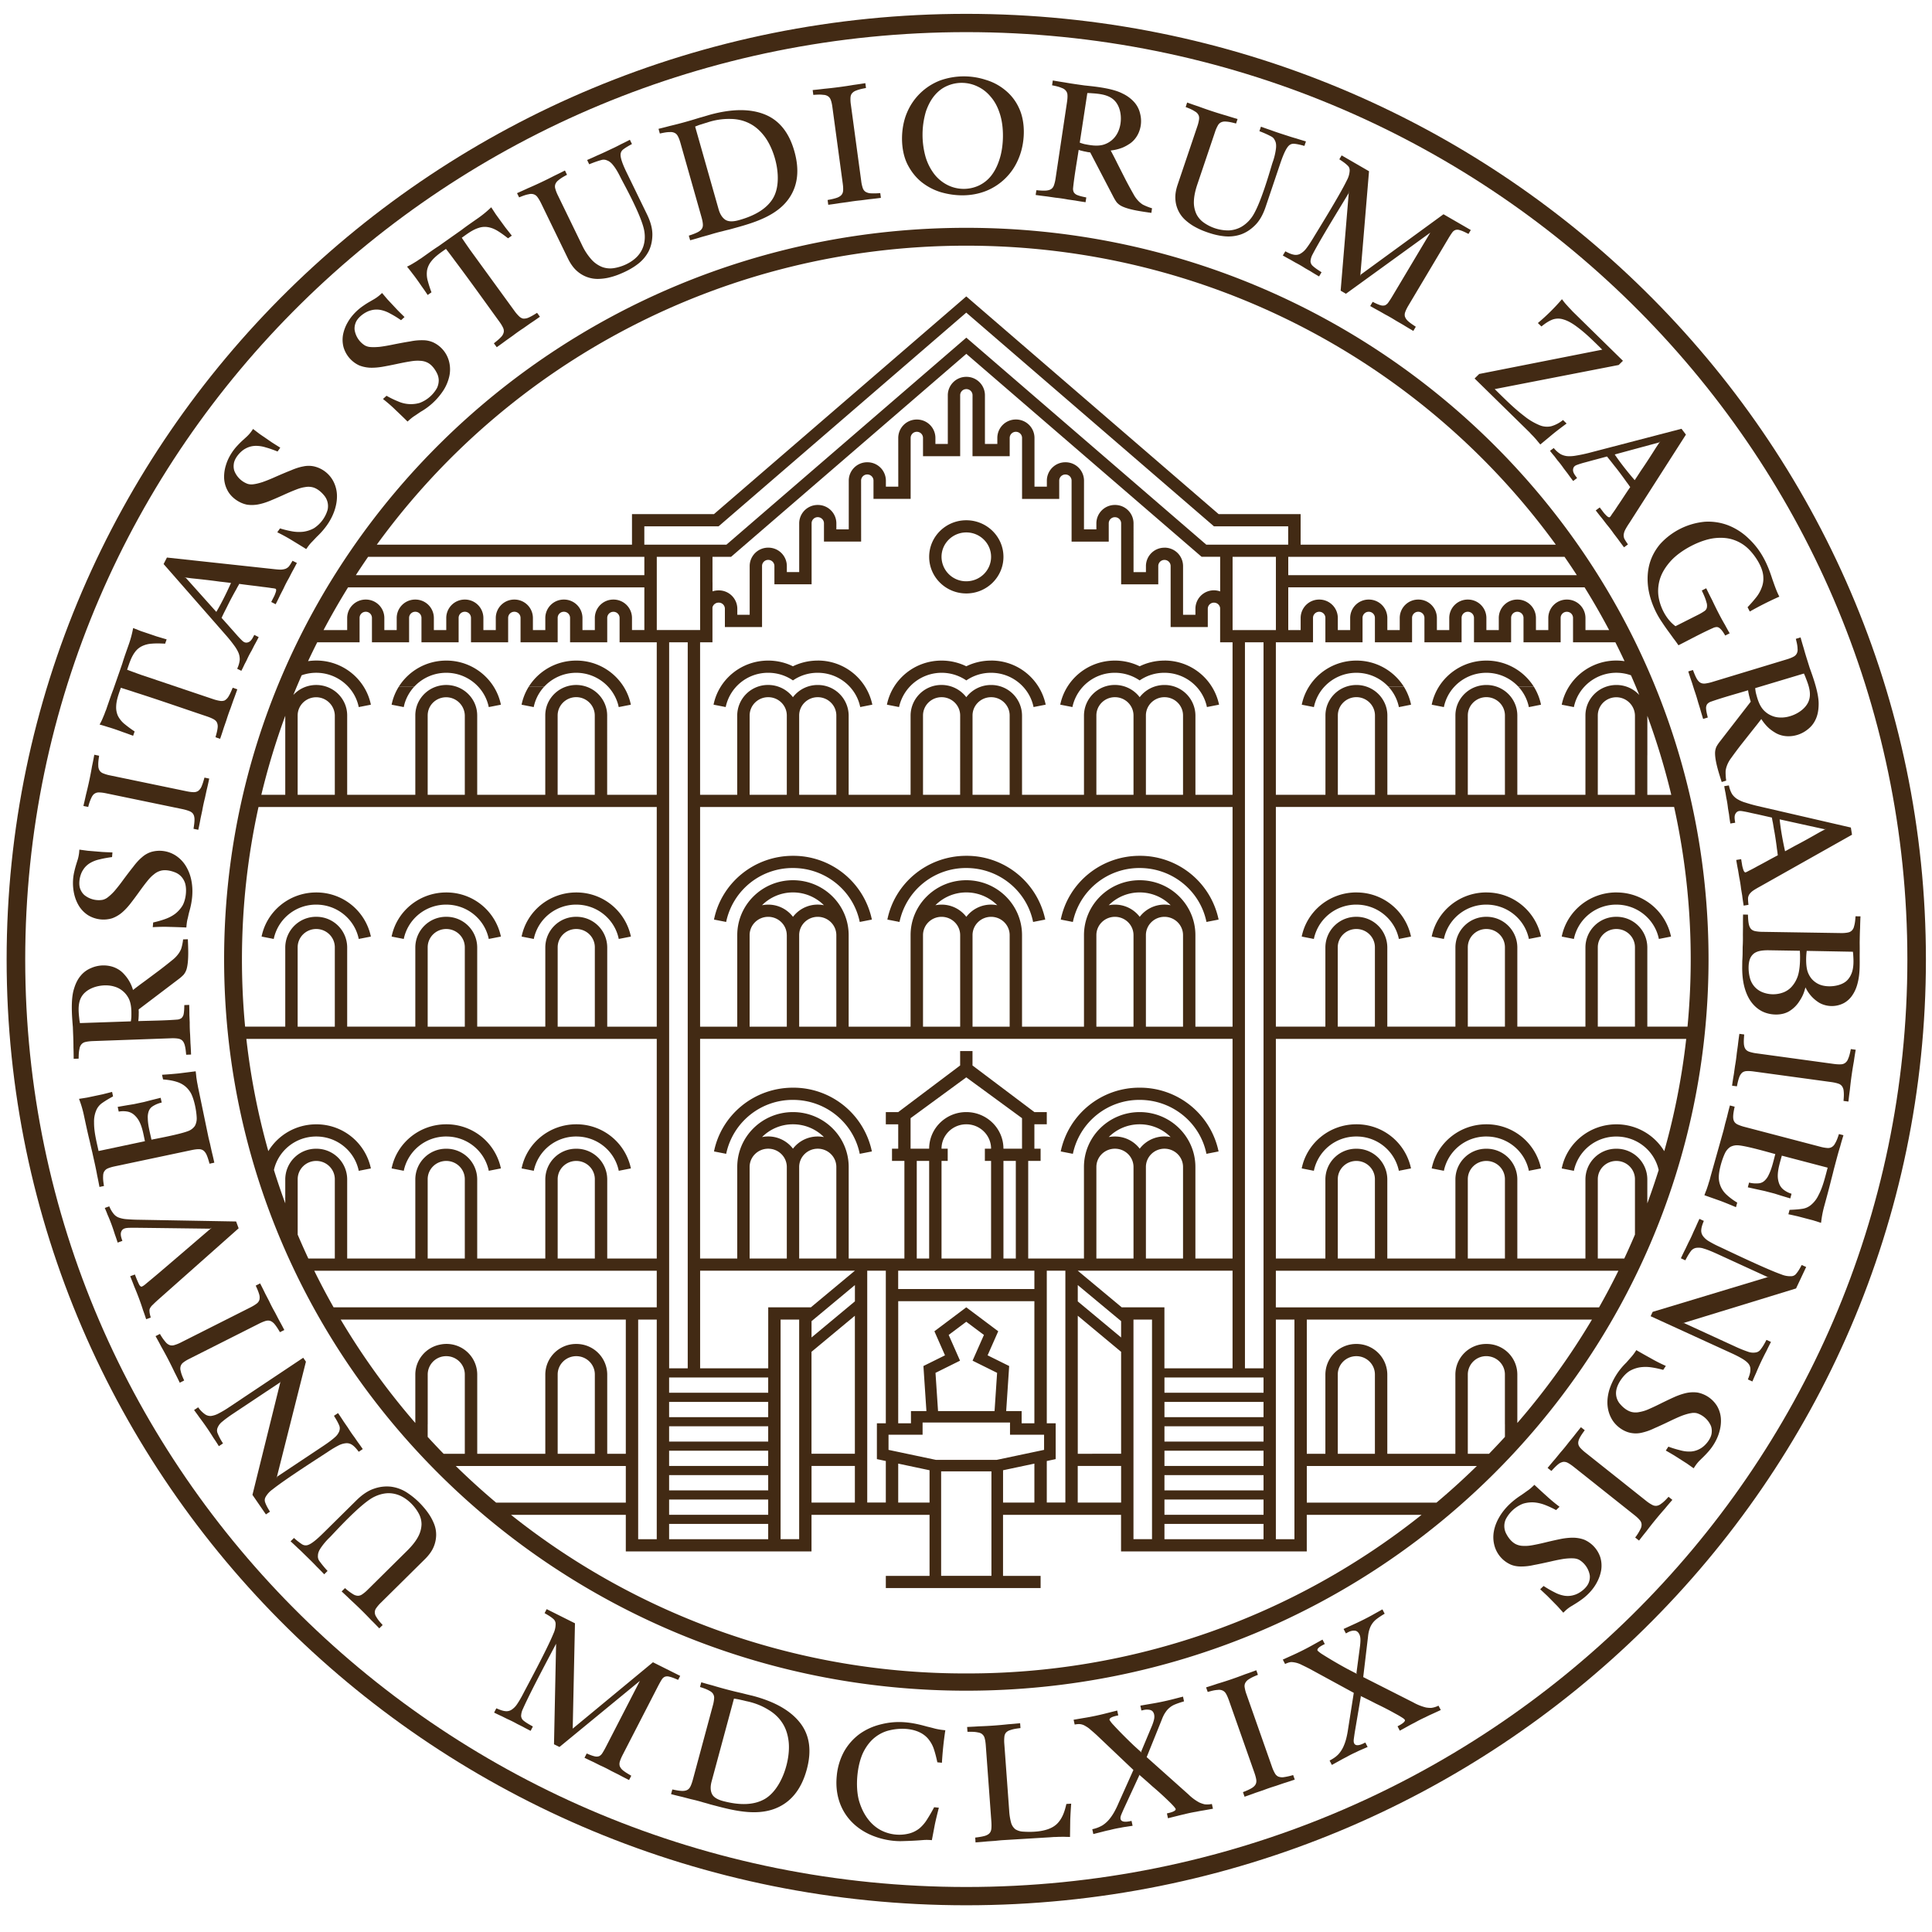
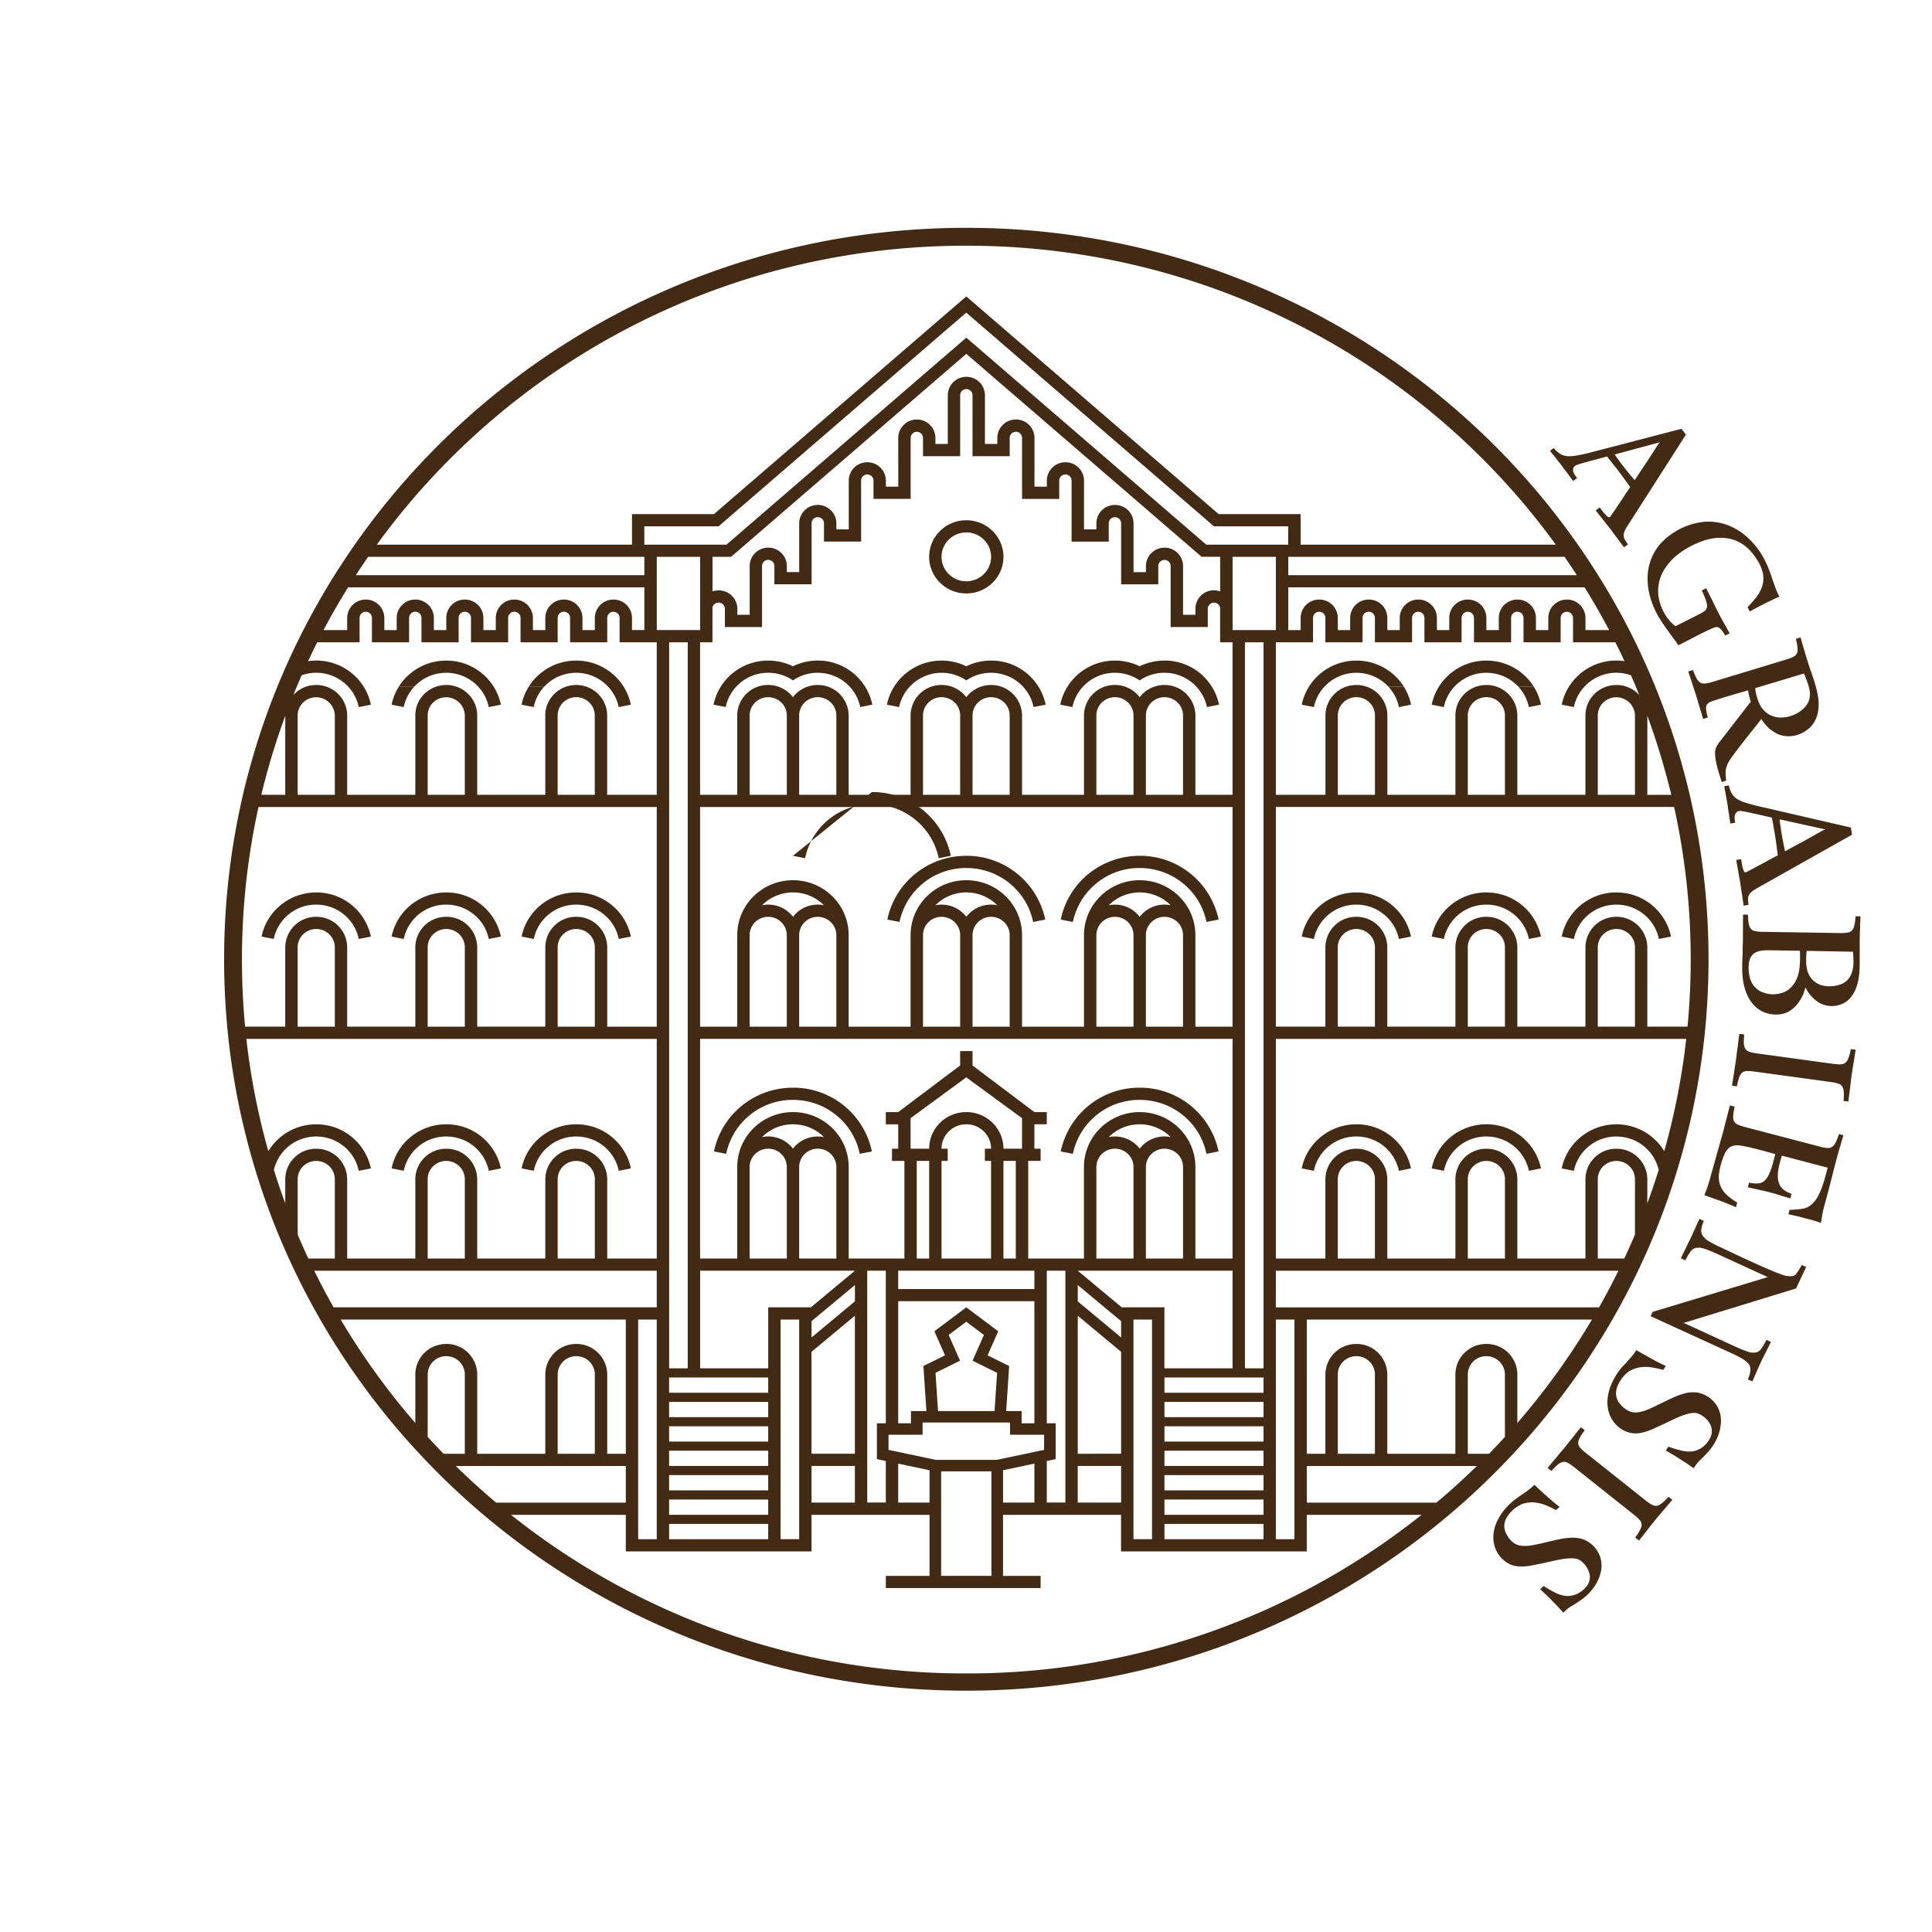
<svg xmlns="http://www.w3.org/2000/svg" width="60" height="60" viewBox="0 0 60 60">
  <g fill="#422a14" fill-rule="evenodd">
-     <path d="M23.373 52.664c-.118-.027-.23-.055-.334-.082a12.737 12.737 0 0 1-.91-.239 11.92 11.92 0 0 1-.35-.098l-.04.146c.1.032.203.065.294.118.06.031.097.067.115.102a.22.22 0 0 1 .03.136 1.108 1.108 0 0 1-.04.219l-.621 2.304c-.024.088-.05.16-.077.214-.053.104-.133.134-.246.135-.106-.002-.21-.025-.314-.046l-.04.145c.12.032.242.062.362.09l.253.066c.133.03.263.063.392.103.073.019.147.04.218.062l.215.056c.596.156 1.31.313 1.902.024.43-.207.72-.6.874-1.17.157-.582.089-1.07-.215-1.453-.298-.378-.79-.654-1.468-.832zm.356 3.217c-.313.172-.734.194-1.268.054-.198-.052-.307-.13-.351-.224-.047-.1-.053-.227-.01-.388l.694-2.571a.94.94 0 0 1 .065.01c.05.007.104.018.156.031.053.011.108.024.158.037.245.049.481.138.693.27.175.104.316.235.422.395.107.158.174.349.202.574.074.586-.217 1.515-.76 1.812zM39.85 55.194a.345.345 0 0 1-.153-.021.24.24 0 0 1-.101-.096 1.163 1.163 0 0 1-.094-.209l-.792-2.252a1.095 1.095 0 0 1-.056-.216.214.214 0 0 1 .02-.136.293.293 0 0 1 .107-.111c.088-.06.187-.1.285-.14l-.05-.142c-.116.043-.23.085-.347.124-.284.11-.575.21-.867.296-.114.04-.23.076-.346.112l.051.143c.101-.029.204-.059.31-.064a.27.27 0 0 1 .154.02.231.231 0 0 1 .102.096c.03.05.06.118.091.204l.793 2.253c.029.084.049.158.058.22.014.115-.034.184-.127.247-.09.056-.189.096-.287.135l.05.142c.114-.04.228-.079.341-.122l.243-.082a5.46 5.46 0 0 1 .383-.131l.242-.083c.117-.035.233-.075.35-.114l-.05-.141a1.978 1.978 0 0 1-.31.068M37.41 56.034a.917.917 0 0 1-.166-.057 1.48 1.48 0 0 1-.336-.25l-1.297-1.158.47-1.165c.035-.094.074-.17.114-.227a.634.634 0 0 1 .31-.25c.086-.035.176-.063.266-.09l-.032-.147-.268.069a8.052 8.052 0 0 1-.75.158l-.306.053.032.151c.076-.015.119-.032.196-.027.047.002.081.01.107.022a.13.13 0 0 1 .053.042c.043.053.057.139.039.228-.008.046-.037.14-.07.218l-.333.796.021.034-.244-.221c-.217-.208-.432-.42-.635-.641a.917.917 0 0 1-.123-.156c-.02-.09.216-.131.271-.143l-.033-.151-.297.075c-.25.065-.505.12-.76.16l-.297.051.033.149c.068-.011.137-.022.205-.006.047.01.095.03.14.06a.738.738 0 0 1 .154.113c.057.047.121.103.191.167l1.134 1.077-.466 1.04c-.039.093-.083.183-.133.272-.047.083-.1.16-.159.23a.946.946 0 0 1-.203.178 1.046 1.046 0 0 1-.316.12l.032.15.302-.076c.066-.018.135-.034.205-.048.109-.028.217-.053.329-.07.056-.012.11-.022.158-.028l.226-.035-.033-.151c-.086.016-.185.04-.27.014-.099-.035-.08-.13-.049-.207.028-.068.06-.142.097-.222l.466-1.008-.026-.028c.141.121.282.244.419.369a9.546 9.546 0 0 1 .5.452c.07.066.127.125.171.174.046.052.06.078.062.085.017.08-.224.127-.271.138l.032.15.306-.076c.07-.018.14-.034.21-.05a4.11 4.11 0 0 1 .358-.075c.073-.015.146-.029.217-.04l.306-.054-.033-.148a.688.688 0 0 1-.226.01M44.458 53.04a.9.9 0 0 1-.176-.013 1.574 1.574 0 0 1-.39-.156l-1.556-.788.148-1.245c.009-.1.026-.183.05-.248a.628.628 0 0 1 .233-.32c.075-.057.154-.107.235-.155l-.07-.134-.241.134c-.22.126-.451.24-.683.345l-.282.129.072.138c.068-.035.105-.062.181-.078a.29.29 0 0 1 .109-.005.13.13 0 0 1 .062.027c.055.04.092.12.098.211.005.046 0 .144-.01.228l-.113.854.03.027-.295-.152a13.595 13.595 0 0 1-.782-.456.957.957 0 0 1-.159-.12c-.043-.082.174-.181.224-.206l-.072-.138-.266.148a8.063 8.063 0 0 1-.692.349l-.274.124.07.136c.064-.028.127-.056.198-.059a.778.778 0 0 1 .33.093c.066.031.143.069.227.112l1.379.751-.177 1.124c-.014.1-.033.199-.058.297a1.48 1.48 0 0 1-.093.262.915.915 0 0 1-.149.224c-.082.086-.17.14-.274.196l.07.136.272-.15c.059-.033.121-.066.185-.098a3.25 3.25 0 0 1 .3-.151c.05-.026.1-.05.145-.068l.209-.091-.071-.138c-.08.038-.169.087-.257.083-.105-.01-.112-.105-.102-.187.01-.074.021-.153.035-.24l.185-1.093-.031-.02c.168.081.335.163.501.25a9.854 9.854 0 0 1 .601.31c.085.045.156.087.211.123a.3.3 0 0 1 .082.067c.038.072-.182.18-.225.203l.07.136c.093-.05.184-.101.276-.152a5.27 5.27 0 0 1 .19-.1c.107-.06.214-.115.326-.165.066-.034.133-.066.198-.095l.283-.13-.071-.135a.68.68 0 0 1-.216.068M32.805 56.66c-.248.224-.705.245-1.027.223a.497.497 0 0 1-.246-.074.4.4 0 0 1-.13-.197 1.82 1.82 0 0 1-.061-.385l-.151-2.069a1.143 1.143 0 0 1 .002-.223.232.232 0 0 1 .05-.127.282.282 0 0 1 .133-.078c.102-.036.21-.05.317-.063l-.011-.151c-.123.012-.245.024-.367.032-.304.034-.61.055-.915.065-.122.009-.243.014-.364.02l.011.15c.106-.001.213-.004.317.018.067.01.115.032.143.059a.226.226 0 0 1 .073.119c.016.055.028.129.035.22l.174 2.378c.006.09.005.165-.002.228-.017.114-.08.168-.188.206-.101.03-.207.044-.312.057l.01.15c.121-.01.242-.018.362-.031l.256-.018a5.51 5.51 0 0 1 .204-.02l1.487-.09.122-.009c.05 0 .1-.002.152-.005l.16-.002c.064.003.127.004.191.005l.007-.513c.006-.174.017-.347.03-.521l-.15.01c-.051.231-.129.47-.312.637M28.78 53.618c-.476-.135-.904-.194-1.403-.072-.257.06-.484.163-.684.306a1.74 1.74 0 0 0-.48.544 1.941 1.941 0 0 0-.226.748c-.082.788.271 1.47 1.002 1.817.325.152.72.235 1.08.215a10.34 10.34 0 0 0 .604-.032c.09-.007.176-.005.267.004l.095-.5c.037-.17.079-.34.122-.508l-.146-.015a5.39 5.39 0 0 1-.219.378 1.17 1.17 0 0 1-.232.274.865.865 0 0 1-.325.164 1.244 1.244 0 0 1-.905-.116c-.346-.197-.553-.547-.657-.918-.114-.433-.058-1.094.142-1.498.097-.19.214-.338.35-.447.142-.114.299-.19.47-.228.405-.096.955-.058 1.22.305a.968.968 0 0 1 .153.298c.042.13.074.26.102.393l.142.014c.02-.337.055-.676.106-1.01a2.101 2.101 0 0 1-.319-.05c-.08-.022-.166-.044-.26-.066M2.462 28.15a.92.92 0 0 0 .278.276.925.925 0 0 0 .74.093c.101-.036.2-.091.292-.165.092-.076.182-.17.268-.279.086-.11.18-.235.281-.376.093-.13.177-.242.25-.332.072-.091.142-.163.207-.211a.537.537 0 0 1 .186-.106c.143-.05.32-.017.456.036a.526.526 0 0 1 .196.123.56.56 0 0 1 .13.214c.065.204.026.52-.08.704a.952.952 0 0 1-.226.252c-.09.067-.192.12-.303.16a2.95 2.95 0 0 1-.38.109l-.013.146c.176-.01.35-.015.525-.008.173.004.346.01.518.018.009-.098.017-.196.045-.29.015-.07.03-.138.046-.2.093-.318.13-.649.064-.977a1.349 1.349 0 0 0-.168-.438 1.028 1.028 0 0 0-.308-.323.927.927 0 0 0-.773-.117.79.79 0 0 0-.283.163c-.089.074-.178.171-.269.292-.092.115-.199.255-.319.417a5.232 5.232 0 0 1-.268.342 1.53 1.53 0 0 1-.207.194.413.413 0 0 1-.159.078.712.712 0 0 1-.572-.152.478.478 0 0 1-.118-.172c-.075-.169-.02-.45.077-.597a.643.643 0 0 1 .215-.217.992.992 0 0 1 .301-.118c.128-.032.258-.054.389-.072l.012-.144a15.755 15.755 0 0 1-.31-.014l-.253-.021-.205-.017-.259-.035-.009.107c-.01.073-.023.138-.04.195a8.295 8.295 0 0 0-.055.176 2.858 2.858 0 0 0-.052.198 1.55 1.55 0 0 0-.005.704c.032.14.085.269.158.384M3.826 22.739c.103.035.206.073.308.112l.047-.135a3.725 3.725 0 0 1-.336-.25.804.804 0 0 1-.182-.233.643.643 0 0 1-.055-.3c.007-.197.08-.387.145-.573.136.042.284.088.441.141.748.238 1.494.5 2.234.748.088.03.158.06.212.091.048.028.08.061.098.1a.298.298 0 0 1 .022.15c-.01.105-.04.206-.068.306l.144.049c.039-.113.077-.226.112-.34l.083-.239c.04-.129.083-.253.132-.379l.083-.237c.043-.114.084-.228.124-.343l-.144-.048c-.04.097-.081.196-.138.286a.345.345 0 0 1-.11.107.273.273 0 0 1-.138.015 1.218 1.218 0 0 1-.224-.056l-1.745-.588-.488-.164a23.02 23.02 0 0 1-.435-.16c.064-.186.124-.391.245-.55a.588.588 0 0 1 .221-.184.814.814 0 0 1 .29-.075c.142-.012.283-.008.424 0l.047-.134c-.106-.03-.21-.062-.315-.093-.16-.055-.322-.11-.482-.163l-.243-.096a3.348 3.348 0 0 1-.128.488c-.07.203-.146.405-.207.61l-.071.206-.144.412-.07.2c-.065.167-.12.336-.18.505l-.038.113a2.328 2.328 0 0 0-.056.145l-.06.142c-.025.06-.055.118-.088.176.084.023.168.048.25.075.164.047.323.104.483.163M13.097 8.894c.064.088.125.177.185.267l.118-.083a3.684 3.684 0 0 1-.126-.396.781.781 0 0 1-.01-.294.644.644 0 0 1 .13-.274c.122-.157.294-.27.456-.384.087.112.18.234.277.367.468.621.923 1.261 1.378 1.888.054.074.093.139.119.195a.23.23 0 0 1 .02.137.3.3 0 0 1-.07.135c-.07.079-.154.144-.236.21l.089.121c.098-.069.195-.139.291-.211l.209-.148c.108-.082.216-.159.33-.233l.207-.146c.103-.067.203-.137.304-.208l-.089-.122c-.09.057-.181.114-.28.155a.35.35 0 0 1-.154.024.265.265 0 0 1-.12-.067 1.163 1.163 0 0 1-.15-.174l-1.074-1.477-.3-.413a20.746 20.746 0 0 1-.26-.379c.16-.114.33-.247.523-.306a.588.588 0 0 1 .289-.024c.093.015.187.05.28.104.122.072.234.156.345.243l.117-.083-.201-.255-.175-.24-.122-.169-.142-.217a3.282 3.282 0 0 1-.391.325c-.177.125-.357.246-.529.378l-.538.38-.175.124c-.152.097-.297.203-.444.307l-.099.07a2.86 2.86 0 0 0-.13.086l-.133.081a1.848 1.848 0 0 1-.175.093c.055.067.109.135.16.204.105.132.201.27.296.409M11.151 11.346c.1.041.21.065.329.073.119.005.249-.004.389-.027.138-.024.293-.054.465-.091.158-.034.295-.06.411-.078.117-.02.217-.025.3-.018a.55.55 0 0 1 .208.046c.14.059.247.2.312.33.037.07.057.144.06.22a.56.56 0 0 1-.052.245 1.03 1.03 0 0 1-.541.467.979.979 0 0 1-.673-.049 2.818 2.818 0 0 1-.355-.173l-.11.1c.137.109.269.22.393.344.125.117.248.236.37.357.073-.067.147-.133.232-.185l.171-.116a2.06 2.06 0 0 0 .717-.678 1.37 1.37 0 0 0 .178-.434.995.995 0 0 0-.007-.444.901.901 0 0 0-.49-.6.79.79 0 0 0-.32-.069 1.765 1.765 0 0 0-.398.037c-.148.023-.322.055-.522.095-.173.036-.317.06-.432.074-.115.01-.21.012-.286.005a.412.412 0 0 1-.17-.05.694.694 0 0 1-.318-.491.476.476 0 0 1 .031-.206c.06-.174.294-.344.466-.389a.66.66 0 0 1 .307-.016c.102.02.204.057.303.114.117.061.228.13.336.205l.108-.098c-.073-.072-.146-.143-.218-.216l-.173-.185-.14-.149-.166-.197-.08.072a1.189 1.189 0 0 1-.164.117l-.16.093c-.057.033-.115.07-.175.112-.193.13-.374.314-.487.515a1.215 1.215 0 0 0-.147.388.898.898 0 0 0 .017.39.9.9 0 0 0 .481.56M7.655 15.67c.106.018.22.018.337 0 .117-.02.243-.057.373-.109.13-.053.276-.116.435-.188.147-.067.275-.122.385-.164.108-.044.206-.071.287-.081a.541.541 0 0 1 .215 0c.148.028.284.143.376.255a.515.515 0 0 1 .11.453 1.02 1.02 0 0 1-.425.57.952.952 0 0 1-.325.107c-.112.013-.227.01-.343-.01a3.08 3.08 0 0 1-.384-.093l-.085.12c.157.078.31.16.459.252.147.089.293.179.44.27.056-.08.114-.161.185-.23l.142-.15c.242-.228.442-.497.55-.813.054-.159.08-.313.078-.463a1.007 1.007 0 0 0-.104-.432.908.908 0 0 0-.61-.48.791.791 0 0 0-.327 0c-.114.02-.242.06-.381.12-.14.055-.302.123-.488.205-.16.072-.297.126-.406.164-.11.035-.202.057-.278.066a.42.42 0 0 1-.177-.011.702.702 0 0 1-.419-.413.478.478 0 0 1-.014-.208c.02-.182.21-.399.369-.479a.665.665 0 0 1 .297-.081.992.992 0 0 1 .32.046c.128.035.25.08.373.129l.084-.119a22.026 22.026 0 0 1-.26-.164l-.379-.26-.206-.157-.061.088c-.046.06-.091.11-.135.15l-.137.125a2.803 2.803 0 0 0-.146.146c-.16.168-.295.386-.361.606a1.22 1.22 0 0 0-.059.41c.007.134.04.26.102.377.11.218.354.394.593.445M2.843 24.765c.029-.06.064-.1.097-.119a.23.23 0 0 1 .136-.036c.059 0 .134.009.225.028l2.368.49c.09.02.164.042.221.066.108.046.143.122.15.233.003.105-.015.21-.03.312l.148.031c.026-.117.05-.234.07-.352l.053-.246a5.17 5.17 0 0 1 .084-.391l.053-.246c.03-.118.055-.237.08-.355l-.148-.031c-.028.1-.056.201-.1.297a.347.347 0 0 1-.098.119.25.25 0 0 1-.135.036c-.064 0-.14-.01-.23-.029l-2.367-.491a1.134 1.134 0 0 1-.217-.064.225.225 0 0 1-.11-.087.277.277 0 0 1-.04-.148c-.006-.105.01-.209.025-.312l-.15-.031c-.021.12-.044.238-.07.357-.05.296-.114.592-.188.884a14.91 14.91 0 0 1-.08.35l.15.03a1.4 1.4 0 0 1 .103-.295M7.28 20.056c.06.083.103.16.132.231.025.07.036.138.033.209a.823.823 0 0 1-.08.272l.13.065c.034-.064.066-.13.096-.196l.07-.134c.044-.1.094-.197.15-.292l.09-.177c.047-.081.09-.165.133-.248l-.137-.069c-.042.079-.088.186-.175.224-.088.037-.148.007-.208-.052a3.52 3.52 0 0 1-.13-.135 98.396 98.396 0 0 0-.503-.566l.07-.147.1-.197a9.23 9.23 0 0 1 .282-.533c.029-.056.056-.106.08-.144l.016-.034c.119.017.24.032.362.047.131.016.253.03.362.046.11.012.205.025.283.038.038.004.076.008.113.018.016.004.023.014.026.03a.17.17 0 0 1-.01.075 1.238 1.238 0 0 1-.046.12l-.096.188.138.07a8.5 8.5 0 0 0 .142-.289l.102-.198c.05-.11.105-.217.166-.322l.1-.195c.052-.091.101-.185.149-.278l-.136-.068c-.036.063-.071.126-.117.182a.295.295 0 0 1-.099.067.49.49 0 0 1-.15.026c-.064 0-.149-.008-.252-.02l-3.282-.355-.103.202 1.96 2.238c.096.112.175.212.238.301zm-1.508-2.11l-.054-.016.23.03c.292.03.586.062.878.103.123.013.234.027.348.041-.254.57-.456.899-.456.899l-.946-1.057zM4.75 40.516c.045-.046.108-.105.185-.173l2.476-2.197-.078-.212-2.983-.053a5.664 5.664 0 0 1-.406-.017.903.903 0 0 1-.252-.05.37.37 0 0 1-.155-.108.888.888 0 0 1-.143-.242l-.14.05c.029.067.058.134.083.203.09.2.166.41.231.62.031.084.059.168.086.253l.147-.053c-.029-.084-.07-.192-.038-.28.037-.104.128-.119.223-.125.054-.002.127-.003.217-.002.09-.001 2.316.028 2.316.028l.058-.032c-.544.465-1.086.933-1.631 1.397-.177.15-.308.259-.39.326-.001.001-.142.131-.18.106a.17.17 0 0 1-.054-.06 3.271 3.271 0 0 1-.132-.314l-.147.053c.042.103.084.207.123.312.103.244.199.495.278.748.034.091.065.183.095.275l.143-.051c-.017-.064-.037-.13-.039-.197a.157.157 0 0 1 .017-.095.406.406 0 0 1 .09-.11M5.693 42.313c.046-.036.11-.076.193-.117L8.04 41.11c.082-.042.153-.07.212-.088.114-.03.19.007.267.09.068.08.122.17.175.26l.136-.067a10.657 10.657 0 0 0-.17-.317l-.117-.225a5.006 5.006 0 0 1-.185-.356l-.117-.224a11.38 11.38 0 0 0-.163-.326l-.136.069c.043.095.086.19.113.292a.336.336 0 0 1 0 .153.238.238 0 0 1-.082.112c-.05.038-.114.078-.197.12l-2.154 1.086a1.11 1.11 0 0 1-.209.084.228.228 0 0 1-.14.001.292.292 0 0 1-.126-.09 1.54 1.54 0 0 1-.18-.258l-.136.069c.059.106.118.212.173.32.15.262.29.532.419.805.055.106.108.214.16.322l.137-.07c-.043-.095-.087-.191-.108-.294a.255.255 0 0 1-.001-.152.227.227 0 0 1 .082-.113M3.352 36.285c.053-.023.126-.045.217-.064l2.374-.502c.09-.019.166-.03.23-.03.117 0 .18.055.233.154.045.094.073.196.101.297l.149-.032a10.312 10.312 0 0 0-.081-.349l-.054-.246a6.801 6.801 0 0 1-.048-.197l-.298-1.438-.025-.117a3.365 3.365 0 0 0-.028-.148l-.024-.155a4.231 4.231 0 0 0-.021-.188l-.517.065c-.175.018-.351.032-.528.043l.032.144c.144.013.287.031.425.076a.77.77 0 0 1 .268.143.77.77 0 0 1 .18.225c.099.199.163.528.172.747a.488.488 0 0 1-.057.254.442.442 0 0 1-.198.155c-.265.107-.993.238-1.15.272-.045-.212-.111-.442-.114-.662a.553.553 0 0 1 .032-.23.296.296 0 0 1 .117-.143.838.838 0 0 1 .283-.118l-.033-.148-.31.077-.204.053-.315.067-.203.033-.302.052.032.147a.76.76 0 0 1 .275 0 .436.436 0 0 1 .195.093.706.706 0 0 1 .166.208c.1.189.133.413.178.618l-1.44.305c-.063-.291-.143-.592-.14-.892a.882.882 0 0 1 .07-.376.522.522 0 0 1 .185-.225c.107-.075.22-.141.335-.204l-.03-.139c-.098.026-.196.05-.295.075l-.474.1c-.086.015-.172.028-.258.041a3.345 3.345 0 0 1 .146.484c.06.278.118.555.186.83.027.124.054.24.081.35.052.24.11.48.152.72.026.117.048.235.07.352l.14-.03c-.016-.102-.033-.207-.026-.312 0-.066.017-.115.04-.147a.225.225 0 0 1 .109-.088M2.535 32.426a.225.225 0 0 1 .123-.067c.057-.014.132-.023.225-.027l2.418-.087c.09-.004.167 0 .23.01.116.02.169.084.203.191.029.1.038.206.048.31l.152-.006c-.005-.12-.01-.239-.019-.358l-.01-.252a4.722 4.722 0 0 1-.013-.385l-.01-.227a8.16 8.16 0 0 0-.006-.32l-.152.006c-.002.098-.003.199-.024.295a.229.229 0 0 1-.062.107.25.25 0 0 1-.122.047c-.399.033-.853.035-1.222.048l.008-.067.006-.106c0-.033 0-.065.002-.097l-.004-.092 1.252-.95a1.17 1.17 0 0 0 .145-.129.503.503 0 0 0 .099-.2c.064-.253.042-.643.032-.901l-.148.005a1.487 1.487 0 0 1-.061.298.723.723 0 0 1-.069.128.95.95 0 0 1-.201.213c-.115.094-.245.197-.39.308l-.464.346c-.135.098-.258.19-.37.278a1.215 1.215 0 0 0-.286-.5.743.743 0 0 0-.17-.14.841.841 0 0 0-.212-.091.958.958 0 0 0-.639.052.811.811 0 0 0-.317.234c-.091.107-.159.242-.207.403-.107.328-.067.844-.037 1.194.007.209.019.418.018.627.005.12.006.239.007.358l.154-.005c.002-.104.003-.21.028-.312a.262.262 0 0 1 .065-.139zm-.082-.875c-.025-.263-.026-.542.195-.735.225-.2.624-.266.912-.174a.681.681 0 0 1 .253.136c.074.06.137.138.187.236.082.173.083.368.08.555-.002.049-.008.1-.017.15l-1.581.054a1.516 1.516 0 0 0-.014-.084l-.015-.138zM36.797 6.82c.085.078.174.144.266.199.095.055.19.102.283.14.227.09.45.158.696.18a1.21 1.21 0 0 0 .485-.055c.161-.055.309-.15.443-.282.142-.137.253-.332.336-.579l.44-1.305c.05-.144.167-.506.296-.609a.21.21 0 0 1 .151-.044c.108.01.213.038.317.066l.047-.139c-.1-.03-.201-.06-.3-.092a4.803 4.803 0 0 1-.21-.063c-.192-.063-.388-.123-.577-.194a8.931 8.931 0 0 1-.31-.109l-.048.14c.123.046.242.098.359.16.077.04.098.078.127.138.03.057.04.137.028.243a1.98 1.98 0 0 1-.104.429c-.049.14-.38 1.366-.667 1.73a1.033 1.033 0 0 1-.318.279.887.887 0 0 1-.377.103 1.32 1.32 0 0 1-.77-.239.718.718 0 0 1-.233-.266.861.861 0 0 1-.08-.387c.003-.152.038-.334.11-.545l.546-1.618a1.07 1.07 0 0 1 .089-.205.226.226 0 0 1 .099-.097.293.293 0 0 1 .154-.023c.106.006.21.033.312.06l.047-.14c-.118-.034-.235-.07-.352-.107-.293-.084-.585-.18-.87-.286-.115-.037-.23-.078-.344-.119l-.046.14c.098.038.198.076.286.136a.257.257 0 0 1 .109.107c.019.034.028.08.021.138a1.104 1.104 0 0 1-.053.216l-.61 1.807c-.057.167-.082.32-.072.457a.936.936 0 0 0 .295.636M16.423 6.032a.268.268 0 0 1 .154.003.227.227 0 0 1 .113.085c.035.045.073.11.114.192l.834 1.717c.077.158.167.285.27.378a.967.967 0 0 0 .66.255c.116-.002.227-.015.332-.039.107-.025.208-.056.302-.093.227-.09.435-.194.628-.347.129-.102.232-.226.31-.371.077-.15.116-.32.12-.506.005-.196-.052-.412-.166-.647l-.603-1.24c-.067-.137-.238-.478-.217-.64a.203.203 0 0 1 .078-.136c.084-.066.18-.118.274-.17l-.065-.132a8.52 8.52 0 0 1-.28.14c-.063.034-.13.067-.196.1-.183.085-.365.175-.552.254-.098.047-.198.09-.299.134l.064.133c.122-.05.243-.095.37-.13a.255.255 0 0 1 .19.012c.06.021.126.07.191.156.068.083.144.21.227.38.065.134.69 1.241.74 1.701.02.153.006.292-.033.418a.859.859 0 0 1-.197.331c-.186.191-.459.316-.722.357a.735.735 0 0 1-.356-.032.883.883 0 0 1-.33-.225 1.846 1.846 0 0 1-.306-.466l-.747-1.538a1.078 1.078 0 0 1-.08-.208.22.22 0 0 1 .002-.138.284.284 0 0 1 .095-.122c.08-.069.174-.12.267-.17l-.064-.133c-.11.056-.219.11-.33.163-.27.14-.547.271-.827.391-.11.052-.22.1-.331.15l.065.131c.097-.04.196-.08.3-.098M32.777 6.139c.13.014.259.032.387.057l.228.032c.106.02.214.036.321.052l.023-.148c-.098-.02-.198-.04-.29-.078a.224.224 0 0 1-.096-.079.24.24 0 0 1-.025-.127c.04-.392.12-.832.174-1.193l.066.021.104.025c.031.005.067.012.097.02l.092.013.722 1.385c.032.062.066.117.101.165a.51.51 0 0 0 .181.131c.243.11.635.158.895.196l.02-.143a1.698 1.698 0 0 1-.286-.114.743.743 0 0 1-.115-.09.945.945 0 0 1-.175-.235 13.09 13.09 0 0 1-.237-.434l-.26-.512a12.631 12.631 0 0 0-.21-.409c.134-.015.261-.046.378-.094.059-.026.117-.056.173-.092a.724.724 0 0 0 .17-.138.807.807 0 0 0 .13-.19.914.914 0 0 0 .063-.628.8.8 0 0 0-.175-.35 1.128 1.128 0 0 0-.365-.274c-.307-.163-.83-.218-1.184-.254-.21-.03-.42-.058-.63-.096-.12-.018-.239-.038-.358-.059l-.023.15c.104.02.21.042.306.085a.264.264 0 0 1 .126.088.22.22 0 0 1 .046.131c.004.06-.002.135-.015.223l-.353 2.358a1.14 1.14 0 0 1-.052.221c-.04.11-.115.148-.228.162-.106.009-.212-.001-.317-.01l-.023.148c.12.017.24.033.36.047l.254.037zm.99-3.25l.087.003.14.01c.267.024.546.073.698.323.159.254.152.653.008.915a.72.72 0 0 1-.451.359c-.187.047-.383.013-.568-.023a1.423 1.423 0 0 1-.148-.046l.235-1.54zM13.34 47.052a2.128 2.128 0 0 0-.189-.249 2.385 2.385 0 0 0-.541-.468 1.2 1.2 0 0 0-.46-.164 1.187 1.187 0 0 0-.524.058c-.188.06-.376.185-.562.37l-.986.974c-.109.107-.377.38-.539.415a.212.212 0 0 1-.156-.027 1.948 1.948 0 0 1-.253-.198l-.106.104c.078.07.154.141.229.214.053.047.106.097.159.15.143.14.29.28.427.426.078.076.154.155.23.234l.104-.104a3.22 3.22 0 0 1-.248-.3.244.244 0 0 1-.051-.18c0-.065.026-.142.085-.23a2.04 2.04 0 0 1 .287-.338c.107-.106.958-1.057 1.381-1.256.14-.068.278-.103.41-.11.13-.004.258.02.384.074.244.11.454.32.581.552a.707.707 0 0 1 .089.341.865.865 0 0 1-.104.381c-.071.136-.185.282-.345.44L11.42 49.37a1.108 1.108 0 0 1-.172.144.228.228 0 0 1-.133.044.294.294 0 0 1-.148-.048 1.533 1.533 0 0 1-.252-.19l-.105.103c.09.083.179.167.266.252.224.204.442.418.65.638.086.084.17.17.253.257l.105-.103c-.07-.078-.143-.156-.194-.248a.255.255 0 0 1-.05-.145.22.22 0 0 1 .044-.132 1.13 1.13 0 0 1 .146-.17l1.364-1.349c.126-.124.217-.25.271-.377a.995.995 0 0 0 .08-.362.914.914 0 0 0-.056-.337 1.629 1.629 0 0 0-.148-.294M40.39 7.876a.293.293 0 0 1-.182.038c-.104-.013-.2-.062-.291-.109l-.078.13c.076.043.153.087.23.127l.163.094c.103.053.202.11.299.173l.17.097c.076.05.185.113.264.159l.077-.13c-.095-.062-.195-.124-.279-.202a.202.202 0 0 1-.064-.143.533.533 0 0 1 .07-.22c.262-.505.93-1.578 1.112-1.887l.012-.086-.258 3.11.164.096 2.62-1.898L43.241 9.2c-.047.08-.09.144-.127.196a.252.252 0 0 1-.1.085.235.235 0 0 1-.126.002c-.09-.024-.175-.067-.258-.109l-.077.13c.09.052.181.103.273.152l.192.11c.116.06.227.126.338.195l.22.127c.104.065.21.127.316.189l.077-.13c-.088-.057-.177-.115-.254-.187a.34.34 0 0 1-.084-.129.234.234 0 0 1 .009-.138c.02-.057.053-.126.1-.205l1.234-2.072c.047-.08.088-.143.124-.192a.218.218 0 0 1 .097-.08.218.218 0 0 1 .133.001c.097.027.188.075.277.12l.072-.121-.848-.49-2.57 1.875-.015.05.272-3.261-.85-.492-.072.121c.091.06.183.12.26.197.042.038.063.09.061.159a.693.693 0 0 1-.084.291c-.226.473-.94 1.616-1.045 1.794-.08.131-.15.24-.215.323a.597.597 0 0 1-.182.165M21.124 52.046l-.846-.423-2.492 2.061.07-3.271-.879-.44-.064.125c.094.054.19.108.271.18a.197.197 0 0 1 .071.156.689.689 0 0 1-.066.295c-.196.487-.837 1.67-.932 1.854-.07.136-.135.248-.195.336a.597.597 0 0 1-.17.175.29.29 0 0 1-.18.049c-.105-.007-.202-.05-.298-.09l-.069.133c.08.04.159.078.24.114l.166.083c.106.047.209.098.31.155l.174.087c.08.045.162.086.244.128l.07-.135c-.1-.056-.204-.112-.292-.184a.205.205 0 0 1-.073-.14.533.533 0 0 1 .056-.223c.254-.575.955-1.877 1.03-2.023l-.065 3.122.17.084 2.497-2.052-1.052 2.043c-.042.081-.08.149-.115.203a.25.25 0 0 1-.095.09.235.235 0 0 1-.125.01c-.091-.018-.178-.056-.264-.092l-.069.133c.094.046.187.092.283.135l.198.1c.12.053.234.11.349.174l.227.113c.108.059.217.114.327.17l.069-.134c-.091-.053-.183-.105-.265-.172a.344.344 0 0 1-.092-.124.24.24 0 0 1 0-.137c.017-.06.046-.13.088-.212l1.103-2.143c.042-.081.08-.148.112-.198a.223.223 0 0 1 .092-.086.218.218 0 0 1 .133-.007c.098.021.192.063.284.102l.064-.124M8.453 46.264c.407-.329 1.55-1.057 1.72-1.17.128-.086.24-.153.335-.201a.619.619 0 0 1 .236-.072.293.293 0 0 1 .18.043c.089.056.154.14.217.222l.125-.084c-.05-.072-.1-.144-.153-.214l-.105-.153a3.886 3.886 0 0 1-.202-.295l-.13-.188a8.51 8.51 0 0 0-.178-.267l-.126.084c.062.101.116.19.163.3.026.067.02.117.002.177a.478.478 0 0 1-.14.192c-.08.073-.198.161-.355.266l-1.433.954-.022.056.914-3.626-.084-.122-2.295 1.531a3.2 3.2 0 0 1-.331.198.685.685 0 0 1-.237.079.297.297 0 0 1-.178-.046.842.842 0 0 1-.221-.223l-.128.085c.056.076.112.151.166.229.155.204.302.418.436.636.059.084.114.17.168.257l.129-.086a1.774 1.774 0 0 1-.168-.315.217.217 0 0 1 0-.172.455.455 0 0 1 .147-.19c.084-.072.2-.157.35-.257L8.7 42.93l.019-.056-.879 3.55.418.607.126-.084c-.056-.092-.113-.185-.149-.288a.198.198 0 0 1 .014-.169.718.718 0 0 1 .204-.227M20.807 4.102a.27.27 0 0 1 .152.03c.035.017.069.05.095.102.028.051.054.12.079.209l.651 2.295c.025.086.04.16.044.224.009.116-.044.181-.14.238-.094.051-.195.085-.296.118l.041.144c.12-.032.24-.066.358-.103l.252-.07c.13-.04.258-.076.391-.107.072-.02.147-.038.22-.055l.213-.059c.595-.164 1.29-.385 1.651-.93.264-.395.312-.879.15-1.446-.164-.58-.474-.966-.933-1.144-.452-.177-1.018-.168-1.693.017-.116.035-.227.068-.331.096-.299.094-.603.179-.907.25a12.59 12.59 0 0 1-.353.09l.041.146c.104-.022.209-.046.315-.045zm.842-.195c.047-.02.099-.037.15-.051.052-.018.106-.034.155-.048a2.09 2.09 0 0 1 .737-.114c.204.002.393.045.567.13.173.083.33.213.47.393.366.469.593 1.413.278 1.942-.182.304-.533.534-1.066.68-.197.054-.33.042-.417-.016-.092-.063-.163-.17-.208-.331l-.727-2.562.061-.023zM25.576 2.946a.269.269 0 0 1 .147.05c.032.023.061.06.08.115.02.054.036.127.048.217l.32 2.363c.013.089.017.164.013.227-.009.116-.07.173-.174.217-.1.037-.204.057-.308.076l.02.149c.12-.016.24-.032.36-.052l.253-.034c.134-.022.267-.04.403-.053l.252-.033c.123-.012.245-.027.367-.043l-.02-.149a1.953 1.953 0 0 1-.317.006.349.349 0 0 1-.147-.05.235.235 0 0 1-.08-.114 1.126 1.126 0 0 1-.048-.222l-.32-2.363a1.057 1.057 0 0 1-.012-.223c.004-.057.02-.1.046-.13a.286.286 0 0 1 .128-.087c.098-.04.203-.06.307-.08l-.02-.15c-.122.019-.243.038-.365.054-.3.051-.605.091-.909.12-.12.015-.24.028-.362.04l.02.15c.106-.007.213-.016.318 0M28.619 5.654c.179.141.377.246.597.314.459.133.952.14 1.402-.036a1.82 1.82 0 0 0 1.02-1.02c.195-.465.225-1.113 0-1.573a1.513 1.513 0 0 0-.42-.538 1.699 1.699 0 0 0-.6-.32 2.197 2.197 0 0 0-1.427.02 1.825 1.825 0 0 0-1.02.99c-.205.47-.22 1.148.01 1.61.113.223.259.408.438.553zm.138-2.198c.072-.205.163-.371.274-.5.114-.133.243-.229.386-.289.301-.132.649-.124.944.02.156.073.292.179.408.32.119.136.212.308.278.513.14.413.13 1.013-.006 1.426-.065.207-.154.38-.265.519a1.07 1.07 0 0 1-.387.302 1.12 1.12 0 0 1-.961-.02 1.224 1.224 0 0 1-.408-.333 1.656 1.656 0 0 1-.273-.533 2.55 2.55 0 0 1 .01-1.425zM47.609 13.54l.106.118c.04.05.08.098.121.146l.398-.331c.136-.11.277-.216.418-.32l-.111-.109a1.022 1.022 0 0 1-.369.194.6.6 0 0 1-.357-.032 1.945 1.945 0 0 1-.48-.286c-.33-.251-.62-.548-.915-.836l3.85-.749.132-.13-1.57-1.54a2.121 2.121 0 0 0-.1-.106 6.465 6.465 0 0 0-.1-.111c-.045-.05-.084-.103-.124-.156a6.335 6.335 0 0 1-.748.74l.11.107c.11-.088.225-.172.36-.22a.53.53 0 0 1 .327.003c.12.034.262.11.421.23.284.209.532.462.782.707l-3.822.755-.143.14 1.71 1.677c.032.037.067.073.104.11" />
    <path d="M30.01 7.075c-12.73 0-23.05 10.17-23.05 22.715 0 12.546 10.32 22.716 23.05 22.716s23.05-10.17 23.05-22.716c0-12.546-10.32-22.715-23.05-22.715zm21.15 16.383V22.23c.293.798.542 1.617.743 2.454h-.744v-1.225zm-1.539 0V22.22c0-.139.052-.267.136-.366a.58.58 0 0 1 1.018.366v2.463h-1.154v-1.225zm.831-2.925a1.735 1.735 0 0 0-1.723.786 1.665 1.665 0 0 0-.228.566l.377.074c.008-.035.016-.07.027-.105.058-.202.165-.385.306-.535a1.353 1.353 0 0 1 1.44-.347c.09.202.175.406.258.611a.96.96 0 0 0-.711-.31.973.973 0 0 0-.297.046h.426-.426a.959.959 0 0 0-.59.535.932.932 0 0 0-.074.366v2.463h-2.115V22.22a.932.932 0 0 0-.075-.366.957.957 0 0 0-.887-.581.977.977 0 0 0-.297.046h.426-.426a.958.958 0 0 0-.59.535.938.938 0 0 0-.074.366v2.463h-2.113V22.22a.932.932 0 0 0-.075-.366.96.96 0 0 0-.887-.581.979.979 0 0 0-.297.046h.426-.426a.957.957 0 0 0-.59.535.926.926 0 0 0-.074.366v2.463h-1.54v-4.736h1.154v-.759c0-.104.086-.189.192-.189a.19.19 0 0 1 .192.19v.758h1.154v-.759a.19.19 0 0 1 .192-.189.19.19 0 0 1 .192.19v.758h1.154v-.759a.19.19 0 0 1 .193-.189.19.19 0 0 1 .191.19v.758h1.154v-.759a.19.19 0 0 1 .193-.189.19.19 0 0 1 .192.19v.758h1.153v-.759a.19.19 0 0 1 .193-.189.19.19 0 0 1 .192.19v.758h1.153v-.759A.19.19 0 0 1 48.66 19a.19.19 0 0 1 .192.19v.758h1.315c.098.193.192.389.285.586zm-4.868 2.925V22.22c0-.139.05-.267.135-.366a.581.581 0 0 1 .883 0 .564.564 0 0 1 .135.366v2.463h-1.153v-1.225zm-4.036 0V22.22c0-.139.05-.267.135-.366a.58.58 0 0 1 .882 0 .562.562 0 0 1 .136.366v2.463h-1.153v-1.225zM34.836 40.6l-1.365-1.137h4.807v3.032h-2.116V40.6h-1.326zm.365.38h.576v6.82h-.576v-6.82zm-2.692 3.222v-4.739h.577v7.2h-.577v-1.29l.276-.059v-1.112h-.276zm.192-5.118h-.769v-3.031h.385v-.38h-.193v-.757h.385v-.379h-.385l-1.922-1.448v-.447h-.384v.447l-1.923 1.448h-.385v.38h.385v.757h-.193v.379h.385v3.031h-1.73v-2.842c0-.942-.775-1.705-1.731-1.705-.956 0-1.73.763-1.73 1.705v2.842h-1.154v-6.821h16.536v6.821h-1.154v-2.842c0-.942-.775-1.705-1.73-1.705-.956 0-1.731.763-1.731 1.705v2.842H32.7zm-1.749 6.254h-1.885l-1.473-.311v-.47h1.058v-.38h2.715v.38h1.058v.47l-1.473.311zm1.172.116v1.21h-.973V45.66l.973-.206zm-2.896.24h1.562v3.245h-1.562v-3.245zm-.36-.034v1.004h-.973v-1.21l.973.206zm2.295-9.986c0-.628-.517-1.137-1.154-1.137-.637 0-1.153.509-1.153 1.137h-.577v-.948l1.73-1.268 1.731 1.268v.948h-.577zm0 .379h.384v3.031h-.384v-3.031zm-.384 0v3.031H29.24v-3.031h.192v-.38h-.192c0-.418.345-.757.77-.757.424 0 .769.339.769.758h-.193v.379h.193zm-2.308 0h.385v3.031h-.385v-3.031zm1.538 3.41h2.115v.569h-4.23v-.569h2.115zm2.115.948v3.79h-.396v-.378h-.48l.093-1.4-.67-.332.33-.747-.992-.744-.99.744.329.747-.67.332.093 1.4h-.48v.379h-.396V40.41h4.23zm-2.662 1.047l.547-.41.548.41-.353.799.762.378-.079 1.188h-1.755l-.079-1.188.762-.378-.353-.8zm-1.952 3.915v1.29h-.577v-7.2h.577v4.739h-.277v1.112l.277.059zm-2.308-.225v-3.166l1.347-1.12v4.286h-1.347zm0 .379h1.347v1.137h-1.346v-1.137zM23.858 40.6v1.895h-2.115v-3.032h4.806L25.183 40.6h-1.326zm.961.38v6.82h-.577V40.98h.577zm10.575-13.644c-.955 0-1.73.764-1.73 1.706v2.842H31.74v-2.842c0-.942-.774-1.706-1.73-1.706s-1.731.764-1.731 1.706v2.842h-1.923v-2.842c0-.942-.774-1.706-1.73-1.706s-1.73.764-1.73 1.706v2.842h-1.154v-6.822h16.536v6.822h-1.154v-2.842c0-.942-.775-1.706-1.73-1.706zm-.769.758a.982.982 0 0 0-.192.019c.244-.245.585-.398.961-.398.377 0 .717.153.962.398a.964.964 0 0 0-.961.36.965.965 0 0 0-.77-.379zm.577.948v2.842h-1.153v-2.842c0-.314.258-.569.576-.569.319 0 .577.255.577.569zm.385 0c0-.314.258-.569.576-.569.319 0 .577.255.577.569v2.842h-1.153v-2.842zm-6.346-.948a.977.977 0 0 0-.191.019 1.35 1.35 0 0 1 .96-.398c.377 0 .717.153.961.398a.965.965 0 0 0-.961.36.964.964 0 0 0-.769-.379zm.578.948v2.842h-1.154v-2.842c0-.314.258-.569.576-.569.319 0 .578.255.578.569zm.384 0c0-.314.258-.569.577-.569.318 0 .576.255.576.569v2.842h-1.153v-2.842zm-6.345-.948a.982.982 0 0 0-.193.019c.245-.245.585-.398.962-.398s.716.153.961.398a.964.964 0 0 0-.961.36.965.965 0 0 0-.77-.379zm.577.948v2.842H23.28v-2.842c0-.314.258-.569.577-.569.318 0 .577.255.577.569zm.384 0c0-.314.258-.569.577-.569.318 0 .577.255.577.569v2.842h-1.154v-2.842zm-1.538-4.359V22.22c0-.314.258-.568.577-.568.318 0 .577.254.577.568v2.463H23.28zm1.538 0V22.22c0-.314.258-.568.577-.568.318 0 .577.254.577.568v2.463h-1.154zm3.846 0V22.22c0-.314.258-.568.576-.568.319 0 .578.254.578.568l-.001 2.463h-1.153zm1.538-2.463c0-.314.258-.568.577-.568.318 0 .576.254.576.568v2.463h-1.153V22.22zm4.999 2.463h-1.153V22.22c0-.314.257-.568.576-.568.318 0 .577.254.577.568v2.463zm.385 0V22.22c0-.314.258-.568.576-.568.319 0 .577.254.577.568v2.463h-1.153zm2.38 0h-.842V22.22a.955.955 0 0 0-.962-.947.964.964 0 0 0-.769.379.965.965 0 0 0-.769-.38.954.954 0 0 0-.961.948v2.463H31.74V22.22a.955.955 0 0 0-.961-.947.964.964 0 0 0-.77.379.964.964 0 0 0-.769-.38.955.955 0 0 0-.961.948v2.463h-1.923V22.22a.955.955 0 0 0-.961-.947.964.964 0 0 0-.77.379.965.965 0 0 0-.768-.38.954.954 0 0 0-.962.948v2.463h-1.153v-4.736h.384v-1.084a.197.197 0 0 1 .194-.148.19.19 0 0 1 .192.19v.568h1.154v-1.895a.19.19 0 0 1 .192-.19.19.19 0 0 1 .192.19v.568h1.155v-1.895a.19.19 0 0 1 .191-.19c.106 0 .193.086.193.19v.569h1.154l-.001-1.895c0-.105.086-.19.192-.19.106 0 .193.085.193.19v.568h1.154V13.6a.19.19 0 0 1 .191-.19.19.19 0 0 1 .193.19v.568h1.154v-1.895a.19.19 0 0 1 .191-.189.19.19 0 0 1 .193.19l-.001 1.894h1.155V13.6a.19.19 0 0 1 .192-.19c.106 0 .192.085.192.19v1.894h1.154v-.568a.19.19 0 0 1 .192-.19.19.19 0 0 1 .192.19v1.895h1.154v-.569a.19.19 0 0 1 .193-.19c.105 0 .192.086.192.19v1.895h1.153v-.568a.19.19 0 0 1 .192-.19.19.19 0 0 1 .192.19v1.895h1.154v-.569a.19.19 0 0 1 .193-.189c.099 0 .18.074.19.168v1.064h.386v4.736h-.313zm-1.803-7.674a.573.573 0 0 0-.576.569v.19h-.385V16.25a.572.572 0 0 0-.576-.568.573.573 0 0 0-.578.568v.19h-.385l.001-1.516a.573.573 0 0 0-.577-.568.573.573 0 0 0-.577.568v.19h-.384v-1.516a.573.573 0 0 0-.577-.57.573.573 0 0 0-.577.57v.189h-.385v-1.516a.573.573 0 0 0-.577-.568.573.573 0 0 0-.576.568v1.516h-.385v-.19a.573.573 0 0 0-.577-.568.573.573 0 0 0-.577.569l.001 1.515h-.385v-.19a.573.573 0 0 0-.577-.567.572.572 0 0 0-.576.568v1.516h-.385v-.19a.573.573 0 0 0-.577-.568.573.573 0 0 0-.577.568v1.516h-.384v-.19a.573.573 0 0 0-.577-.568.573.573 0 0 0-.577.569v1.516h-.384v-.19a.573.573 0 0 0-.577-.568.616.616 0 0 0-.193.03v-.282h-.001v-.79h.577l7.306-6.304 7.307 6.303h.576v1.075a.573.573 0 0 0-.768.536v.19h-.384v-1.516a.573.573 0 0 0-.577-.569zm1.298-.094l-7.452-6.429-7.45 6.429H20.01v-.569l2.307-.001 7.691-6.636 7.692 6.636 2.306.001v.569h-2.546zm-17.065.378h1.346v2.274h-1.346v-2.274zm.384 2.654h.577v22.548h-.577V19.947zm0 27.38h3.076v.474H20.78v-.474zm0-.758h3.076v.474H20.78v-.474zm0-.758h3.076v.474H20.78v-.474zm0-.758h3.076v.474H20.78v-.474zm0-.758h3.076v.474H20.78v-.474zm0-.758h3.076v.474H20.78v-.474zm0-.758h3.076v.474H20.78v-.474zm4.615-7.484a.965.965 0 0 0-.77.378.964.964 0 0 0-.96-.36 1.35 1.35 0 0 1 .96-.397c.378 0 .718.152.962.397a.985.985 0 0 0-.192-.018zm.577.947v2.842h-1.154v-2.842c0-.314.258-.568.577-.568.319 0 .577.254.577.568zm-2.115-.568c.318 0 .577.254.577.568v2.842H23.28v-2.842c0-.314.258-.568.577-.568zm1.345 5.862v-.506l1.347-1.121v.506l-1.347 1.121zm9.422-6.241a.982.982 0 0 0-.192.018c.244-.245.585-.397.961-.397s.717.152.961.397a.964.964 0 0 0-.96.36.966.966 0 0 0-.77-.378zm.577.947v2.842h-1.153v-2.842c0-.314.257-.568.576-.568.318 0 .577.254.577.568zm.385 0c0-.314.258-.568.576-.568.319 0 .577.254.577.568v2.842h-1.153v-2.842zm-2.116 9.285h1.346v1.137H33.47v-1.137zm0-.379v-4.287l1.346 1.121v3.166H33.47zm0-4.733v-.506l1.346 1.12v.507l-1.346-1.12zm2.692 6.912h3.077v.474h-3.077v-.474zm0-.758h3.077v.474h-3.077v-.474zm0-.758h3.077v.474h-3.077v-.474zm0-.758h3.077v.474h-3.077v-.474zm0-.758h3.077v.474h-3.077v-.474zm0-.758h3.077v.474h-3.077v-.474zm0-.758h3.077v.474h-3.077v-.474zm2.5-22.832h.577v22.548h-.577V19.947zm-.384-2.654h1.345v2.274h-1.345v-2.274zm11.693 2.274h-.734v-.379a.573.573 0 0 0-.577-.568.573.573 0 0 0-.577.568v.38h-.384v-.38a.573.573 0 0 0-.577-.568.573.573 0 0 0-.577.568v.38h-.385v-.38a.573.573 0 0 0-.576-.568.573.573 0 0 0-.577.568v.38h-.384v-.38a.573.573 0 0 0-.577-.568.573.573 0 0 0-.577.568v.38h-.385v-.38a.573.573 0 0 0-.577-.568.573.573 0 0 0-.577.568v.38h-.384v-.38a.573.573 0 0 0-.577-.568.573.573 0 0 0-.577.568v.38h-.385V18.24h9.202c.27.433.523.875.762 1.326zm-1.002-1.705h-8.962v-.569h8.58c.13.188.258.378.382.57zM30.009 7.63c7.548 0 14.228 3.663 18.308 9.285h-7.925v-.948h-2.545l-7.838-6.762-7.837 6.762h-2.545v.948h-7.925c4.08-5.622 10.76-9.285 18.307-9.285zm-18.577 9.663h8.579v.57h-8.96c.124-.192.251-.382.381-.57zm-.623.948h9.202v1.326h-.384v-.379a.573.573 0 0 0-.577-.568.573.573 0 0 0-.577.568v.38h-.384v-.38a.573.573 0 0 0-.577-.568.573.573 0 0 0-.577.568v.38h-.385v-.38a.573.573 0 0 0-.576-.568.573.573 0 0 0-.577.568v.38h-.385v-.38a.573.573 0 0 0-.577-.568.573.573 0 0 0-.576.568v.38h-.385v-.38a.573.573 0 0 0-.576-.568.573.573 0 0 0-.578.568v.38h-.384v-.38a.573.573 0 0 0-.577-.568.573.573 0 0 0-.577.568v.38h-.734c.239-.452.493-.894.761-1.327zm-1.44 2.73a1.358 1.358 0 0 1 1.439.348 1.311 1.311 0 0 1 .333.64l.377-.074a1.682 1.682 0 0 0-.228-.566 1.735 1.735 0 0 0-1.723-.786c.092-.197.188-.393.285-.586h1.315v-.759a.19.19 0 0 1 .192-.189.19.19 0 0 1 .192.19v.758h1.154v-.759a.19.19 0 0 1 .193-.189.19.19 0 0 1 .191.19v.758h1.154v-.759a.19.19 0 0 1 .192-.189.19.19 0 0 1 .192.19v.758h1.154v-.759a.19.19 0 0 1 .193-.189.19.19 0 0 1 .192.19v.758h1.153v-.759a.19.19 0 0 1 .193-.189.19.19 0 0 1 .192.19v.758h1.154v-.759A.19.19 0 0 1 19.05 19a.19.19 0 0 1 .192.19v.758h1.154v4.736h-1.54V22.22a.926.926 0 0 0-.075-.366.958.958 0 0 0-.589-.535h-.426.426a.975.975 0 0 0-.595 0 .96.96 0 0 0-.59.535.932.932 0 0 0-.073.366v2.463H14.82V22.22a.938.938 0 0 0-.074-.366.96.96 0 0 0-.59-.535h-.426.426a.977.977 0 0 0-.595 0 .958.958 0 0 0-.59.535.938.938 0 0 0-.073.366v2.463h-2.116V22.22a.926.926 0 0 0-.074-.366.957.957 0 0 0-.59-.535h-.426.426a.977.977 0 0 0-.594 0h-.001a.963.963 0 0 0-.413.264c.083-.205.17-.41.258-.611zm9.102 1.25v2.462h-1.153V22.22c0-.139.051-.267.135-.366a.581.581 0 0 1 .883 0 .565.565 0 0 1 .135.366zm-4.036 0v2.462h-1.153V22.22c0-.139.05-.267.135-.366a.58.58 0 0 1 1.018.366zm-4.037 0v2.462H9.244V22.22c0-.139.051-.267.136-.366a.58.58 0 0 1 1.018.366zm-1.539.008v2.454h-.743c.201-.837.45-1.656.743-2.454zM7.514 29.8c0-1.625.178-3.21.514-4.737h12.368v6.822h-1.538V29.42a.955.955 0 0 0-.962-.948.954.954 0 0 0-.961.948v2.463H14.82V29.42a.954.954 0 0 0-.961-.948.954.954 0 0 0-.961.948v2.463h-2.116V29.42a.954.954 0 0 0-.961-.948.955.955 0 0 0-.962.948v2.463H7.612a22.135 22.135 0 0 1-.098-2.084zm10.959-.378v2.463h-1.154V29.42c0-.315.259-.569.577-.569.32 0 .577.254.577.569zm-4.038 0v2.463h-1.153V29.42c0-.315.258-.569.577-.569.318 0 .576.254.576.569zm-4.037 0v2.463H9.244V29.42c0-.315.258-.569.577-.569.318 0 .577.254.577.569zm-1.539 7.2v.749a21.55 21.55 0 0 1-.352-1.036c.133-.595.67-1.04 1.314-1.04.652 0 1.197.458 1.32 1.066l.377-.074a1.724 1.724 0 0 0-1.697-1.37c-.633 0-1.186.334-1.488.833a21.777 21.777 0 0 1-.682-3.486h12.745v6.821h-1.538v-2.463a.954.954 0 0 0-.962-.947.954.954 0 0 0-.961.947v2.463H14.82v-2.463a.954.954 0 0 0-.961-.947.954.954 0 0 0-.961.947v2.463h-2.116v-2.463a.954.954 0 0 0-.961-.947.954.954 0 0 0-.962.947zm9.614 0v2.463h-1.154v-2.463c0-.314.259-.568.577-.568.32 0 .577.254.577.568zm-4.038 0v2.463h-1.153v-2.463c0-.314.258-.568.577-.568.318 0 .576.254.576.568zm-5.19 1.72v-1.72c0-.314.257-.568.576-.568.318 0 .577.254.577.568v2.463h-.822a22.286 22.286 0 0 1-.332-.744zm.513 1.122h10.638V40.6H10.36a21.593 21.593 0 0 1-.601-1.137zm10.06 1.516h.578v6.822h-.577v-6.822zm-6.92 1.706v1.506a22.27 22.27 0 0 1-2.318-3.212h8.855v4.169h-.577v-2.464a.955.955 0 0 0-.962-.947.954.954 0 0 0-.961.947v2.464h-2.114v-2.464a.954.954 0 0 0-1.155-.927.95.95 0 0 0-.768.928zm5.575 0v2.463h-1.154v-2.464c0-.313.259-.568.577-.568.32 0 .577.255.577.568zm-5.191 1.938v-.393l.001.002v-1.548a.571.571 0 0 1 .576-.568c.318 0 .576.255.576.569v2.463h-.658a22.855 22.855 0 0 1-.495-.525zm.873.904h5.28v1.137h-4.028c-.432-.364-.85-.743-1.252-1.137zm15.854 6.442a22.607 22.607 0 0 1-14.14-4.926h3.566v1.137h5.767v-1.137h3.666v1.896H27.51v.378h4.807v-.378H31.15v-1.896h3.665v1.137h5.768v-1.137h3.566a22.606 22.606 0 0 1-14.14 4.926zm9.614-10.99h.577v6.822h-.577v-6.822zm4.99 5.685h-4.029v-1.137h5.28c-.402.394-.82.773-1.252 1.137zm-3.067-1.516v-2.464c0-.313.258-.568.577-.568.318 0 .576.255.576.568v2.464h-1.153zm5.191-.525c-.162.177-.327.352-.494.525h-.659v-2.463a.572.572 0 0 1 .692-.557c.262.053.46.282.46.556v1.548l.001-.002v.393zm.385-.432v-1.506a.95.95 0 0 0-.963-.948.954.954 0 0 0-.961.947v2.464h-2.114v-2.464a.955.955 0 0 0-.961-.947.955.955 0 0 0-.962.947v2.464h-.577v-4.169h8.856a22.298 22.298 0 0 1-2.318 3.212zm2.538-3.59H39.622l.001-1.138h10.638c-.19.386-.39.765-.601 1.137zm-8.114-1.517v-2.463c0-.314.258-.568.577-.568.318 0 .576.254.576.568v2.463h-1.153zm4.038 0v-2.463c0-.314.258-.568.576-.568.319 0 .577.254.577.568v2.463h-1.153zm5.191-.744c-.106.25-.217.499-.332.744h-.822v-2.463c0-.314.259-.568.577-.568.319 0 .577.254.577.568v1.72zm.91-2.59a1.733 1.733 0 0 0-1.487-.834c-.84 0-1.54.589-1.697 1.37l.377.074a1.342 1.342 0 0 1 1.32-1.065c.643 0 1.18.444 1.314 1.04-.11.348-.227.693-.353 1.035v-.749a.954.954 0 0 0-.961-.947.954.954 0 0 0-.961.947v2.463h-2.115v-2.463a.954.954 0 0 0-.962-.947.955.955 0 0 0-.961.947v2.463h-2.115v-2.463a.955.955 0 0 0-.961-.947.954.954 0 0 0-.962.947v2.463h-1.538v-6.821h12.744a21.777 21.777 0 0 1-.682 3.486zm-10.14-3.866V29.42c0-.315.259-.569.578-.569.318 0 .576.254.576.569v2.463h-1.153zm4.039 0V29.42c0-.315.258-.569.576-.569.319 0 .577.254.577.569v2.463h-1.153zm4.037 0V29.42c0-.315.259-.569.577-.569.319 0 .577.254.577.569v2.463h-1.154zm1.538 0V29.42a.954.954 0 0 0-.961-.948.954.954 0 0 0-.961.948v2.463h-2.115V29.42a.955.955 0 0 0-.962-.948.955.955 0 0 0-.961.948v2.463h-2.115V29.42a.955.955 0 0 0-.961-.948.955.955 0 0 0-.962.948v2.463h-1.538v-6.822h12.368a21.955 21.955 0 0 1 .416 6.822h-1.248z" />
    <path d="M46.16 27.715c-.84 0-1.54.59-1.697 1.371l.378.074a1.342 1.342 0 0 1 1.32-1.066c.652 0 1.196.458 1.32 1.066l.376-.074a1.725 1.725 0 0 0-1.697-1.37M17.896 35.295c.653 0 1.197.457 1.32 1.065l.377-.074a1.725 1.725 0 0 0-1.697-1.37c-.84 0-1.539.589-1.697 1.37l.378.074a1.34 1.34 0 0 1 1.32-1.065M49.205 47.819c-.101-.039-.213-.06-.332-.064-.119-.002-.248.01-.387.036-.138.028-.293.062-.463.103a6.723 6.723 0 0 1-.41.09c-.115.022-.215.03-.297.025a.55.55 0 0 1-.21-.04c-.141-.056-.252-.194-.32-.322a.51.51 0 0 1-.022-.466 1.03 1.03 0 0 1 .529-.48.968.968 0 0 1 .339-.043c.112.008.224.033.335.074.124.047.242.102.359.165l.107-.103a5.076 5.076 0 0 1-.402-.334c-.128-.114-.253-.23-.379-.347-.071.068-.144.137-.227.19-.058.043-.115.083-.168.12-.282.18-.53.406-.698.696-.084.146-.14.292-.166.44-.027.152-.02.3.019.443a.902.902 0 0 0 .504.587c.095.041.203.06.322.06a1.77 1.77 0 0 0 .397-.046c.148-.027.32-.064.52-.109.171-.04.315-.068.43-.085.114-.013.21-.018.285-.012a.42.42 0 0 1 .172.044.7.7 0 0 1 .33.483.469.469 0 0 1-.025.207c-.055.176-.284.353-.455.401a.668.668 0 0 1-.307.025.999.999 0 0 1-.306-.106 3.277 3.277 0 0 1-.341-.197l-.106.101.224.21.178.18.142.145.174.194.077-.075c.057-.05.11-.09.16-.12l.16-.098c.055-.034.112-.073.171-.116.19-.135.365-.324.472-.527.07-.128.115-.259.137-.392a.908.908 0 0 0-.027-.39.904.904 0 0 0-.495-.547M52.72 43.247a1.044 1.044 0 0 0-.337.011c-.117.025-.24.066-.37.122-.128.057-.27.125-.427.202-.145.073-.271.132-.378.178a1.18 1.18 0 0 1-.285.09.548.548 0 0 1-.214.008c-.15-.023-.29-.133-.385-.243a.51.51 0 0 1-.127-.448c.039-.21.225-.47.405-.585a.952.952 0 0 1 .32-.117 1.21 1.21 0 0 1 .344-.003c.132.018.259.046.387.081l.081-.123a5.072 5.072 0 0 1-.467-.237 21.16 21.16 0 0 1-.45-.254 1.57 1.57 0 0 1-.177.236l-.136.155a2.04 2.04 0 0 0-.522.832c-.048.16-.069.315-.061.465.01.154.049.297.12.427.116.226.369.42.625.46a.8.8 0 0 0 .328-.012 1.75 1.75 0 0 0 .376-.133c.138-.06.298-.133.48-.221.16-.077.293-.137.4-.178.11-.039.2-.064.276-.075a.417.417 0 0 1 .178.005.709.709 0 0 1 .432.397c.023.067.03.136.022.208-.013.183-.196.406-.351.491a.666.666 0 0 1-.294.092.993.993 0 0 1-.322-.036 3.267 3.267 0 0 1-.378-.115l-.08.121c.09.051.179.103.266.155l.389.248.21.148.06-.09c.043-.06.086-.111.128-.153l.133-.13a2.98 2.98 0 0 0 .14-.15c.154-.174.281-.397.34-.62.039-.139.054-.277.044-.412a.894.894 0 0 0-.115-.373.914.914 0 0 0-.609-.424M51.588 46.7a.274.274 0 0 1-.14.064.23.23 0 0 1-.139-.03 1.126 1.126 0 0 1-.187-.124l-1.883-1.497a1.213 1.213 0 0 1-.168-.156c-.074-.09-.07-.173-.025-.276.045-.094.108-.18.17-.264l-.119-.094c-.075.092-.15.186-.223.28l-.161.198a5.48 5.48 0 0 1-.255.311l-.16.196c-.08.091-.158.186-.236.28l.118.094c.071-.077.143-.155.226-.22a.345.345 0 0 1 .142-.062.248.248 0 0 1 .137.028c.055.028.118.071.19.128l1.884 1.497c.073.058.127.109.164.154a.218.218 0 0 1 .057.126.272.272 0 0 1-.032.15 1.474 1.474 0 0 1-.166.266l.12.095c.074-.096.149-.192.226-.286.182-.241.375-.477.576-.704.076-.093.154-.184.233-.274l-.119-.096c-.071.078-.143.157-.23.217M46.16 35.295c.653 0 1.197.457 1.32 1.065l.377-.074a1.724 1.724 0 0 0-1.697-1.37c-.84 0-1.54.589-1.697 1.37l.378.074a1.341 1.341 0 0 1 1.32-1.065M13.859 35.295c.653 0 1.196.457 1.32 1.065l.377-.074a1.725 1.725 0 0 0-1.697-1.37c-.84 0-1.54.589-1.697 1.37l.377.074a1.342 1.342 0 0 1 1.32-1.065M42.123 35.295a1.34 1.34 0 0 1 1.32 1.065l.377-.074a1.724 1.724 0 0 0-1.697-1.37c-.84 0-1.54.589-1.697 1.37l.377.074a1.34 1.34 0 0 1 1.32-1.065M42.123 27.715c-.84 0-1.54.59-1.697 1.371l.377.074a1.341 1.341 0 0 1 1.32-1.066c.652 0 1.197.458 1.32 1.066l.377-.074a1.725 1.725 0 0 0-1.697-1.37M50.198 27.715c-.84 0-1.54.59-1.697 1.371l.377.074a1.342 1.342 0 0 1 1.32-1.066c.653 0 1.197.458 1.32 1.066l.377-.074a1.725 1.725 0 0 0-1.697-1.37M51.56 16.893c-.16.19-.273.4-.335.63-.062.234-.073.48-.037.74.055.37.212.748.425 1.057.06.092.12.178.18.261.063.085.121.165.174.24.056.071.108.144.159.219.317-.16.717-.379 1.074-.537a.269.269 0 0 1 .126-.029c.034.004.067.02.098.052.065.058.11.138.155.211l.137-.069a9.577 9.577 0 0 1-.141-.255c-.148-.252-.28-.516-.405-.78a14.27 14.27 0 0 1-.182-.364l-.137.07c.054.117.112.238.144.365a.31.31 0 0 1 .011.174.173.173 0 0 1-.08.104 1.539 1.539 0 0 1-.199.115l-.693.35c-.297-.215-.497-.622-.534-.979a1.266 1.266 0 0 1 .067-.535c.065-.18.177-.355.335-.527.307-.33.9-.644 1.354-.694.214-.023.405-.006.574.05.175.059.33.151.463.279.21.203.458.573.468.875a.747.747 0 0 1-.053.339 1.08 1.08 0 0 1-.171.3 4.467 4.467 0 0 1-.265.303l.07.133c.297-.168.605-.323.917-.462-.094-.18-.152-.361-.22-.551-.153-.48-.348-.889-.73-1.25a1.918 1.918 0 0 0-.642-.415 1.73 1.73 0 0 0-.73-.109 2.142 2.142 0 0 0-1.378.69M48.94 14.15a1.086 1.086 0 0 1-.268.016.554.554 0 0 1-.205-.062.85.85 0 0 1-.214-.19l-.116.087c.044.058.09.115.138.17l.09.12c.073.084.138.17.201.261l.122.159c.054.077.11.152.168.227l.122-.092c-.052-.072-.13-.16-.126-.253.004-.094.058-.135.138-.16.04-.016.101-.035.18-.058.082-.021.184-.049.306-.083.118-.03.269-.072.431-.115.04.05.059.075.103.128l.136.174c.086.103.279.362.362.483.04.051.073.097.097.134l.023.03c-.067.098-.134.198-.201.3-.071.11-.139.21-.2.3a4.377 4.377 0 0 1-.16.234c-.02.031-.04.064-.065.093-.01.012-.023.014-.04.01a.169.169 0 0 1-.063-.041 1.262 1.262 0 0 1-.09-.095l-.128-.168-.124.092c.066.086.131.17.2.253l.136.177c.079.094.152.188.221.288l.134.175c.061.086.124.17.188.253l.122-.09c-.041-.06-.083-.119-.115-.183a.285.285 0 0 1-.018-.118.462.462 0 0 1 .043-.144 2.04 2.04 0 0 1 .13-.215l1.76-2.75-.138-.181-2.9.756c-.144.035-.271.061-.38.078zm2.586-.41l.038-.04-.128.189c-.156.247-.313.493-.479.733-.066.103-.128.197-.19.29-.41-.474-.62-.798-.62-.798l1.379-.374z" />
-     <path d="M30.01.43C13.55.43.206 13.578.206 29.8c0 16.22 13.343 29.37 29.802 29.37 16.46 0 29.803-13.15 29.803-29.37C59.812 13.579 46.469.43 30.009.43zm0 58.172C13.87 58.602.783 45.706.783 29.8.784 13.893 13.869.998 30.009.998 46.15.998 59.235 13.893 59.235 29.8c0 15.906-13.085 28.802-29.226 28.802z" />
-     <path d="M52.95 21.228c-.117.01-.185-.039-.246-.133-.054-.09-.09-.19-.128-.287l-.145.044c.036.114.072.228.112.34l.076.242c.043.122.081.243.115.368l.067.217c.028.103.06.206.091.308l.145-.044c-.023-.095-.05-.193-.054-.291a.234.234 0 0 1 .032-.12.254.254 0 0 1 .105-.076c.376-.134.815-.252 1.168-.359l.01.067.022.105c.009.029.018.064.024.094l.027.088-.958 1.237c-.044.056-.08.11-.107.16a.494.494 0 0 0-.043.219c.004.262.128.632.206.879l.14-.043a1.726 1.726 0 0 1-.018-.303.717.717 0 0 1 .033-.141.925.925 0 0 1 .138-.257c.086-.12.184-.253.296-.398l.357-.452c.104-.129.2-.25.284-.362.072.113.155.212.25.296.048.04.101.079.159.114.06.04.127.07.2.092a.834.834 0 0 0 .228.033.951.951 0 0 0 .604-.213.811.811 0 0 0 .245-.307c.06-.126.09-.274.094-.442.017-.34-.159-.834-.278-1.162-.062-.2-.128-.4-.183-.602-.035-.114-.068-.229-.1-.344l-.147.045c.025.1.052.203.054.308a.254.254 0 0 1-.026.15.224.224 0 0 1-.102.097c-.05.028-.12.056-.21.083l-2.311.701a1.238 1.238 0 0 1-.226.049zm3.072-.311l.035.077.05.13c.094.247.169.516.006.759-.165.25-.533.416-.835.4a.701.701 0 0 1-.28-.066.714.714 0 0 1-.243-.181c-.125-.146-.177-.334-.224-.515a1.437 1.437 0 0 1-.022-.15l1.513-.454zM56.99 35.509a.262.262 0 0 1-.103.114.23.23 0 0 1-.137.029 1.14 1.14 0 0 1-.223-.04l-2.348-.615a1.265 1.265 0 0 1-.218-.076c-.105-.052-.136-.13-.136-.242.002-.104.025-.207.046-.31l-.147-.038c-.031.115-.061.231-.088.347l-.066.244a5.51 5.51 0 0 1-.048.197l-.398 1.415-.03.115c-.016.046-.031.095-.045.144l-.05.15a3.629 3.629 0 0 0-.067.176l.49.173c.165.062.328.13.49.198l.039-.142a1.931 1.931 0 0 1-.344-.258.739.739 0 0 1-.229-.529c.003-.221.097-.543.19-.742a.491.491 0 0 1 .168-.2.45.45 0 0 1 .248-.05c.285.023.994.232 1.15.272-.057.209-.105.444-.203.64a.545.545 0 0 1-.135.19.302.302 0 0 1-.17.077.866.866 0 0 1-.307-.022l-.039.147a45.77 45.77 0 0 0 .519.114l.311.081.196.062.293.088.039-.145a.745.745 0 0 1-.244-.124.43.43 0 0 1-.132-.169.694.694 0 0 1-.052-.26c0-.213.072-.428.126-.63l1.424.373c-.078.287-.145.591-.286.856a.883.883 0 0 1-.236.305.536.536 0 0 1-.268.117c-.13.02-.262.027-.393.032l-.037.137c.099.02.198.043.296.065l.266.07.204.053.249.079a3.293 3.293 0 0 1 .092-.496c.075-.275.15-.548.218-.824.032-.122.062-.238.088-.348.064-.236.123-.475.197-.71.03-.115.065-.23.1-.344l-.14-.036c-.033.099-.065.2-.12.29M57.395 32.882a.26.26 0 0 1-.088.125.23.23 0 0 1-.133.046c-.06.004-.136 0-.226-.012l-2.396-.328a1.198 1.198 0 0 1-.226-.05c-.111-.039-.151-.112-.166-.223-.01-.104 0-.209.008-.313l-.15-.02c-.017.118-.033.236-.046.354l-.035.251a5.223 5.223 0 0 1-.055.396l-.035.249c-.021.12-.04.24-.056.36l.15.02c.021-.102.042-.205.08-.302a.344.344 0 0 1 .088-.126.244.244 0 0 1 .132-.045c.064-.004.141 0 .231.013l2.396.327c.093.013.166.03.221.049a.223.223 0 0 1 .115.079.282.282 0 0 1 .052.145c.013.104.005.209-.004.313l.152.02c.014-.12.028-.24.045-.36.03-.3.072-.6.126-.896.016-.118.035-.236.056-.353l-.152-.021c-.021.102-.04.206-.084.302M55.78 39.56a.201.201 0 0 1-.154.074.717.717 0 0 1-.303-.055c-.496-.175-1.717-.764-1.903-.85a3.345 3.345 0 0 1-.348-.18.606.606 0 0 1-.183-.161.284.284 0 0 1-.056-.175c.004-.104.043-.202.081-.297l-.137-.063c-.037.08-.074.159-.108.24l-.078.167a3.96 3.96 0 0 1-.152.323l-.098.206c-.049.095-.095.192-.14.288l.138.063c.056-.105.105-.195.177-.291a.258.258 0 0 1 .152-.094.492.492 0 0 1 .24.02c.105.03.242.085.414.163l1.569.72.059-.012-3.625 1.095-.063.135 2.514 1.15c.141.064.255.124.344.178.088.054.15.107.19.16.036.053.053.11.05.173 0 .106-.04.206-.078.303l.14.063c.036-.086.073-.172.113-.258.097-.236.208-.47.328-.696.043-.093.09-.184.136-.275l-.14-.063c-.057.11-.109.206-.186.303a.222.222 0 0 1-.15.088.466.466 0 0 1-.243-.025 3.957 3.957 0 0 1-.403-.164l-1.58-.725-.059.012 3.54-1.086.314-.666-.138-.063c-.051.095-.103.192-.174.274M57.381 28.962a1.098 1.098 0 0 1-.225.015l-2.42-.038a1.194 1.194 0 0 1-.229-.022c-.116-.025-.164-.093-.193-.202-.023-.101-.026-.207-.03-.31l-.152-.003c-.002.122-.004.245-.002.367l-.003.258c.002.129.001.256-.007.385l-.002.22a4.913 4.913 0 0 1-.01.211l-.002.17c-.003.217.015.416.057.595.044.183.11.341.196.471.091.133.202.238.333.312.259.146.657.167.907-.008a.958.958 0 0 0 .284-.292c.073-.108.127-.22.16-.335l.028-.092.017.035a1.115 1.115 0 0 0 .421.449.804.804 0 0 0 .757.002.754.754 0 0 0 .273-.261c.071-.108.123-.234.156-.377.07-.277.06-.565.059-.849.002-.13.002-.26 0-.393.003-.15.004-.302.013-.454.002-.119.006-.239.012-.358l-.154-.002c-.007.104-.014.21-.045.31a.257.257 0 0 1-.072.135.228.228 0 0 1-.127.06zm-1.565 1.394a.92.92 0 0 1-.186.3.674.674 0 0 1-.254.167.898.898 0 0 1-.666-.019.647.647 0 0 1-.368-.447c-.045-.168-.06-.432.012-.595a.403.403 0 0 1 .123-.156.483.483 0 0 1 .187-.075c.076-.015.16-.02.25-.02l.982.016c.015.235.009.611-.08.83zm1.735-.743l.007.123c.013.25-.004.51-.189.705-.191.2-.636.242-.885.124a.68.68 0 0 1-.216-.16.71.71 0 0 1-.129-.227c-.06-.174-.054-.457-.031-.636l.001-.012 1.434.027.008.056zM54.186 24.92a1.084 1.084 0 0 1-.244-.111.547.547 0 0 1-.152-.15.829.829 0 0 1-.097-.267l-.145.023c.012.072.024.144.04.215l.024.148c.024.107.04.214.052.323l.033.196c.01.094.025.186.04.278l.151-.024c-.012-.088-.039-.201.01-.282.048-.082.115-.092.198-.079.043.006.105.018.186.034.083.02.186.042.31.068l.436.099c.01.062.015.092.03.16l.036.216c.027.13.074.449.09.595.01.062.018.119.022.163l.006.036c-.106.056-.213.113-.32.172a17.22 17.22 0 0 1-.321.173 4.675 4.675 0 0 1-.251.133c-.034.018-.067.037-.103.051-.015.006-.027.002-.039-.01a.167.167 0 0 1-.036-.065 1.4 1.4 0 0 1-.035-.125l-.034-.208-.153.025c.018.105.035.21.057.315l.036.22c.024.118.044.236.057.356l.036.216c.012.104.029.208.045.311l.15-.024c-.008-.071-.016-.143-.014-.215a.292.292 0 0 1 .04-.111.485.485 0 0 1 .107-.108c.052-.037.124-.08.216-.13l2.866-1.614-.036-.223-2.922-.675a4.75 4.75 0 0 1-.372-.106zm2.479.833l.052-.018-.203.108c-.255.146-.51.29-.772.426l-.305.168c-.136-.608-.168-.991-.168-.991l1.396.307zM24.626 33.779c-1.213 0-2.223.85-2.452 1.98l.378.074a2.108 2.108 0 0 1 2.074-1.675c1.026 0 1.881.72 2.074 1.675l.377-.074a2.49 2.49 0 0 0-2.451-1.98M30.01 26.578c-1.213 0-2.224.851-2.452 1.98l.377.074a2.108 2.108 0 0 1 2.074-1.675c1.027 0 1.882.72 2.075 1.675l.377-.074a2.491 2.491 0 0 0-2.452-1.98M11.141 29.16l.377-.074a1.725 1.725 0 0 0-1.697-1.37c-.84 0-1.54.588-1.697 1.37l.377.074a1.342 1.342 0 0 1 1.32-1.066c.652 0 1.197.458 1.32 1.066M35.393 34.158c1.026 0 1.882.72 2.074 1.675l.377-.074a2.491 2.491 0 0 0-2.45-1.98 2.49 2.49 0 0 0-2.452 1.98l.377.074a2.108 2.108 0 0 1 2.074-1.675M37.845 28.558a2.491 2.491 0 0 0-2.452-1.98c-1.213 0-2.223.851-2.45 1.98l.376.074a2.109 2.109 0 0 1 2.074-1.675c1.026 0 1.882.72 2.075 1.675l.377-.074M24.626 26.578c-1.213 0-2.224.851-2.452 1.98l.377.074a2.108 2.108 0 0 1 2.075-1.675c1.025 0 1.88.72 2.074 1.675l.377-.074a2.492 2.492 0 0 0-2.451-1.98M46.16 20.515c-.62 0-1.163.321-1.47.804a1.682 1.682 0 0 0-.227.566l.378.074a1.32 1.32 0 0 1 .332-.64c.246-.261.597-.425.987-.425s.742.164.988.425h.482a1.735 1.735 0 0 0-1.47-.804M43.594 21.32h-.482a1.319 1.319 0 0 1 .332.64l.377-.075-.006-.031a1.698 1.698 0 0 0-.221-.535" />
+     <path d="M52.95 21.228c-.117.01-.185-.039-.246-.133-.054-.09-.09-.19-.128-.287l-.145.044c.036.114.072.228.112.34l.076.242c.043.122.081.243.115.368l.067.217c.028.103.06.206.091.308l.145-.044c-.023-.095-.05-.193-.054-.291a.234.234 0 0 1 .032-.12.254.254 0 0 1 .105-.076c.376-.134.815-.252 1.168-.359l.01.067.022.105c.009.029.018.064.024.094l.027.088-.958 1.237c-.044.056-.08.11-.107.16a.494.494 0 0 0-.043.219c.004.262.128.632.206.879l.14-.043a1.726 1.726 0 0 1-.018-.303.717.717 0 0 1 .033-.141.925.925 0 0 1 .138-.257c.086-.12.184-.253.296-.398l.357-.452c.104-.129.2-.25.284-.362.072.113.155.212.25.296.048.04.101.079.159.114.06.04.127.07.2.092a.834.834 0 0 0 .228.033.951.951 0 0 0 .604-.213.811.811 0 0 0 .245-.307c.06-.126.09-.274.094-.442.017-.34-.159-.834-.278-1.162-.062-.2-.128-.4-.183-.602-.035-.114-.068-.229-.1-.344l-.147.045c.025.1.052.203.054.308a.254.254 0 0 1-.026.15.224.224 0 0 1-.102.097c-.05.028-.12.056-.21.083l-2.311.701a1.238 1.238 0 0 1-.226.049zm3.072-.311l.035.077.05.13c.094.247.169.516.006.759-.165.25-.533.416-.835.4a.701.701 0 0 1-.28-.066.714.714 0 0 1-.243-.181c-.125-.146-.177-.334-.224-.515a1.437 1.437 0 0 1-.022-.15l1.513-.454zM56.99 35.509a.262.262 0 0 1-.103.114.23.23 0 0 1-.137.029 1.14 1.14 0 0 1-.223-.04l-2.348-.615a1.265 1.265 0 0 1-.218-.076c-.105-.052-.136-.13-.136-.242.002-.104.025-.207.046-.31l-.147-.038c-.031.115-.061.231-.088.347l-.066.244a5.51 5.51 0 0 1-.048.197l-.398 1.415-.03.115c-.016.046-.031.095-.045.144l-.05.15a3.629 3.629 0 0 0-.067.176l.49.173c.165.062.328.13.49.198l.039-.142a1.931 1.931 0 0 1-.344-.258.739.739 0 0 1-.229-.529c.003-.221.097-.543.19-.742a.491.491 0 0 1 .168-.2.45.45 0 0 1 .248-.05c.285.023.994.232 1.15.272-.057.209-.105.444-.203.64a.545.545 0 0 1-.135.19.302.302 0 0 1-.17.077.866.866 0 0 1-.307-.022l-.039.147a45.77 45.77 0 0 0 .519.114l.311.081.196.062.293.088.039-.145a.745.745 0 0 1-.244-.124.43.43 0 0 1-.132-.169.694.694 0 0 1-.052-.26c0-.213.072-.428.126-.63l1.424.373c-.078.287-.145.591-.286.856a.883.883 0 0 1-.236.305.536.536 0 0 1-.268.117c-.13.02-.262.027-.393.032l-.037.137c.099.02.198.043.296.065l.266.07.204.053.249.079a3.293 3.293 0 0 1 .092-.496c.075-.275.15-.548.218-.824.032-.122.062-.238.088-.348.064-.236.123-.475.197-.71.03-.115.065-.23.1-.344l-.14-.036c-.033.099-.065.2-.12.29M57.395 32.882a.26.26 0 0 1-.088.125.23.23 0 0 1-.133.046c-.06.004-.136 0-.226-.012l-2.396-.328a1.198 1.198 0 0 1-.226-.05c-.111-.039-.151-.112-.166-.223-.01-.104 0-.209.008-.313l-.15-.02c-.017.118-.033.236-.046.354l-.035.251a5.223 5.223 0 0 1-.055.396l-.035.249c-.021.12-.04.24-.056.36l.15.02c.021-.102.042-.205.08-.302a.344.344 0 0 1 .088-.126.244.244 0 0 1 .132-.045c.064-.004.141 0 .231.013l2.396.327c.093.013.166.03.221.049a.223.223 0 0 1 .115.079.282.282 0 0 1 .052.145c.013.104.005.209-.004.313l.152.02c.014-.12.028-.24.045-.36.03-.3.072-.6.126-.896.016-.118.035-.236.056-.353l-.152-.021c-.021.102-.04.206-.084.302M55.78 39.56a.201.201 0 0 1-.154.074.717.717 0 0 1-.303-.055c-.496-.175-1.717-.764-1.903-.85a3.345 3.345 0 0 1-.348-.18.606.606 0 0 1-.183-.161.284.284 0 0 1-.056-.175c.004-.104.043-.202.081-.297l-.137-.063c-.037.08-.074.159-.108.24l-.078.167a3.96 3.96 0 0 1-.152.323l-.098.206c-.049.095-.095.192-.14.288l.138.063c.056-.105.105-.195.177-.291a.258.258 0 0 1 .152-.094.492.492 0 0 1 .24.02c.105.03.242.085.414.163l1.569.72.059-.012-3.625 1.095-.063.135 2.514 1.15c.141.064.255.124.344.178.088.054.15.107.19.16.036.053.053.11.05.173 0 .106-.04.206-.078.303l.14.063c.036-.086.073-.172.113-.258.097-.236.208-.47.328-.696.043-.093.09-.184.136-.275l-.14-.063c-.057.11-.109.206-.186.303a.222.222 0 0 1-.15.088.466.466 0 0 1-.243-.025 3.957 3.957 0 0 1-.403-.164l-1.58-.725-.059.012 3.54-1.086.314-.666-.138-.063c-.051.095-.103.192-.174.274M57.381 28.962a1.098 1.098 0 0 1-.225.015l-2.42-.038a1.194 1.194 0 0 1-.229-.022c-.116-.025-.164-.093-.193-.202-.023-.101-.026-.207-.03-.31l-.152-.003c-.002.122-.004.245-.002.367l-.003.258c.002.129.001.256-.007.385l-.002.22a4.913 4.913 0 0 1-.01.211l-.002.17c-.003.217.015.416.057.595.044.183.11.341.196.471.091.133.202.238.333.312.259.146.657.167.907-.008a.958.958 0 0 0 .284-.292c.073-.108.127-.22.16-.335l.028-.092.017.035a1.115 1.115 0 0 0 .421.449.804.804 0 0 0 .757.002.754.754 0 0 0 .273-.261c.071-.108.123-.234.156-.377.07-.277.06-.565.059-.849.002-.13.002-.26 0-.393.003-.15.004-.302.013-.454.002-.119.006-.239.012-.358l-.154-.002c-.007.104-.014.21-.045.31a.257.257 0 0 1-.072.135.228.228 0 0 1-.127.06zm-1.565 1.394a.92.92 0 0 1-.186.3.674.674 0 0 1-.254.167.898.898 0 0 1-.666-.019.647.647 0 0 1-.368-.447c-.045-.168-.06-.432.012-.595a.403.403 0 0 1 .123-.156.483.483 0 0 1 .187-.075c.076-.015.16-.02.25-.02l.982.016c.015.235.009.611-.08.83zm1.735-.743l.007.123c.013.25-.004.51-.189.705-.191.2-.636.242-.885.124a.68.68 0 0 1-.216-.16.71.71 0 0 1-.129-.227c-.06-.174-.054-.457-.031-.636l.001-.012 1.434.027.008.056zM54.186 24.92a1.084 1.084 0 0 1-.244-.111.547.547 0 0 1-.152-.15.829.829 0 0 1-.097-.267l-.145.023c.012.072.024.144.04.215l.024.148c.024.107.04.214.052.323l.033.196c.01.094.025.186.04.278l.151-.024c-.012-.088-.039-.201.01-.282.048-.082.115-.092.198-.079.043.006.105.018.186.034.083.02.186.042.31.068l.436.099c.01.062.015.092.03.16l.036.216c.027.13.074.449.09.595.01.062.018.119.022.163l.006.036c-.106.056-.213.113-.32.172a17.22 17.22 0 0 1-.321.173 4.675 4.675 0 0 1-.251.133c-.034.018-.067.037-.103.051-.015.006-.027.002-.039-.01a.167.167 0 0 1-.036-.065 1.4 1.4 0 0 1-.035-.125l-.034-.208-.153.025c.018.105.035.21.057.315l.036.22c.024.118.044.236.057.356l.036.216c.012.104.029.208.045.311l.15-.024c-.008-.071-.016-.143-.014-.215a.292.292 0 0 1 .04-.111.485.485 0 0 1 .107-.108c.052-.037.124-.08.216-.13l2.866-1.614-.036-.223-2.922-.675a4.75 4.75 0 0 1-.372-.106zm2.479.833l.052-.018-.203.108c-.255.146-.51.29-.772.426l-.305.168c-.136-.608-.168-.991-.168-.991l1.396.307zM24.626 33.779c-1.213 0-2.223.85-2.452 1.98l.378.074a2.108 2.108 0 0 1 2.074-1.675c1.026 0 1.881.72 2.074 1.675l.377-.074a2.49 2.49 0 0 0-2.451-1.98M30.01 26.578c-1.213 0-2.224.851-2.452 1.98l.377.074a2.108 2.108 0 0 1 2.074-1.675c1.027 0 1.882.72 2.075 1.675l.377-.074a2.491 2.491 0 0 0-2.452-1.98M11.141 29.16l.377-.074a1.725 1.725 0 0 0-1.697-1.37c-.84 0-1.54.588-1.697 1.37l.377.074a1.342 1.342 0 0 1 1.32-1.066c.652 0 1.197.458 1.32 1.066M35.393 34.158c1.026 0 1.882.72 2.074 1.675l.377-.074a2.491 2.491 0 0 0-2.45-1.98 2.49 2.49 0 0 0-2.452 1.98l.377.074a2.108 2.108 0 0 1 2.074-1.675M37.845 28.558a2.491 2.491 0 0 0-2.452-1.98c-1.213 0-2.223.851-2.45 1.98l.376.074a2.109 2.109 0 0 1 2.074-1.675c1.026 0 1.882.72 2.075 1.675l.377-.074M24.626 26.578l.377.074a2.108 2.108 0 0 1 2.075-1.675c1.025 0 1.88.72 2.074 1.675l.377-.074a2.492 2.492 0 0 0-2.451-1.98M46.16 20.515c-.62 0-1.163.321-1.47.804a1.682 1.682 0 0 0-.227.566l.378.074a1.32 1.32 0 0 1 .332-.64c.246-.261.597-.425.987-.425s.742.164.988.425h.482a1.735 1.735 0 0 0-1.47-.804M43.594 21.32h-.482a1.319 1.319 0 0 1 .332.64l.377-.075-.006-.031a1.698 1.698 0 0 0-.221-.535" />
    <path d="M47.63 21.32h-.482a1.311 1.311 0 0 1 .332.64l.377-.075a1.69 1.69 0 0 0-.227-.566M42.124 20.515c-.62 0-1.164.321-1.469.804a1.675 1.675 0 0 0-.221.535l-.007.031.378.074a1.316 1.316 0 0 1 .332-.64c.246-.261.597-.425.987-.425s.742.164.988.425h.482a1.735 1.735 0 0 0-1.47-.804M25.395 20.515c-.277 0-.538.064-.77.177a1.744 1.744 0 0 0-.768-.177c-.84 0-1.539.588-1.697 1.369l.377.074a1.342 1.342 0 0 1 1.32-1.064 1.353 1.353 0 0 1 .769.237 1.34 1.34 0 0 1 .769-.237c.652 0 1.196.457 1.32 1.064l.376-.074a1.724 1.724 0 0 0-1.696-1.37M13.859 20.894c.39 0 .742.164.987.425a1.32 1.32 0 0 1 .333.64l.377-.074-.007-.031a1.682 1.682 0 0 0-.221-.535 1.734 1.734 0 0 0-1.469-.804c-.62 0-1.164.321-1.47.804h.482c.246-.261.597-.425.988-.425M17.896 28.094c.653 0 1.197.458 1.32 1.066l.377-.074a1.725 1.725 0 0 0-1.697-1.37c-.84 0-1.539.588-1.697 1.37l.378.074a1.341 1.341 0 0 1 1.32-1.066" />
    <path d="M12.564 21.854c.06-.202.166-.385.307-.535h-.482a1.658 1.658 0 0 0-.227.566l.377.074c.007-.035.016-.07.025-.105M13.859 28.094c.653 0 1.196.458 1.32 1.066l.377-.074a1.725 1.725 0 0 0-1.697-1.37c-.84 0-1.54.588-1.697 1.37l.377.074a1.342 1.342 0 0 1 1.32-1.066M30.01 18.43c.636 0 1.153-.509 1.153-1.137 0-.627-.517-1.136-1.154-1.136-.637 0-1.153.509-1.153 1.136 0 .628.516 1.137 1.153 1.137zm0-1.895c.424 0 .769.34.769.758 0 .42-.345.759-.77.759a.763.763 0 0 1-.769-.759c0-.418.345-.758.77-.758zM30.779 20.515a1.74 1.74 0 0 0-.77.177 1.74 1.74 0 0 0-.769-.177c-.838 0-1.538.588-1.696 1.369l.377.074a1.355 1.355 0 0 1 2.089-.827 1.35 1.35 0 0 1 .769-.237c.652 0 1.195.457 1.319 1.064l.377-.074a1.724 1.724 0 0 0-1.696-1.37M36.162 20.515c-.276 0-.537.064-.769.177a1.746 1.746 0 0 0-.769-.177c-.84 0-1.538.588-1.697 1.369l.378.074a1.342 1.342 0 0 1 1.32-1.064 1.36 1.36 0 0 1 .768.237 1.347 1.347 0 0 1 .77-.237c.651 0 1.195.457 1.319 1.064l.377-.074a1.725 1.725 0 0 0-1.697-1.37M16.601 21.854c.059-.202.165-.385.306-.535h-.482a1.69 1.69 0 0 0-.227.566l.377.074c.007-.035.016-.07.026-.105" />
    <path d="M17.895 20.894a1.352 1.352 0 0 1 1.294.96c.01.034.018.07.026.105l.377-.074-.007-.031a1.683 1.683 0 0 0-.221-.535 1.734 1.734 0 0 0-1.469-.804c-.62 0-1.164.321-1.47.804h.482c.246-.261.598-.425.988-.425" />
  </g>
</svg>